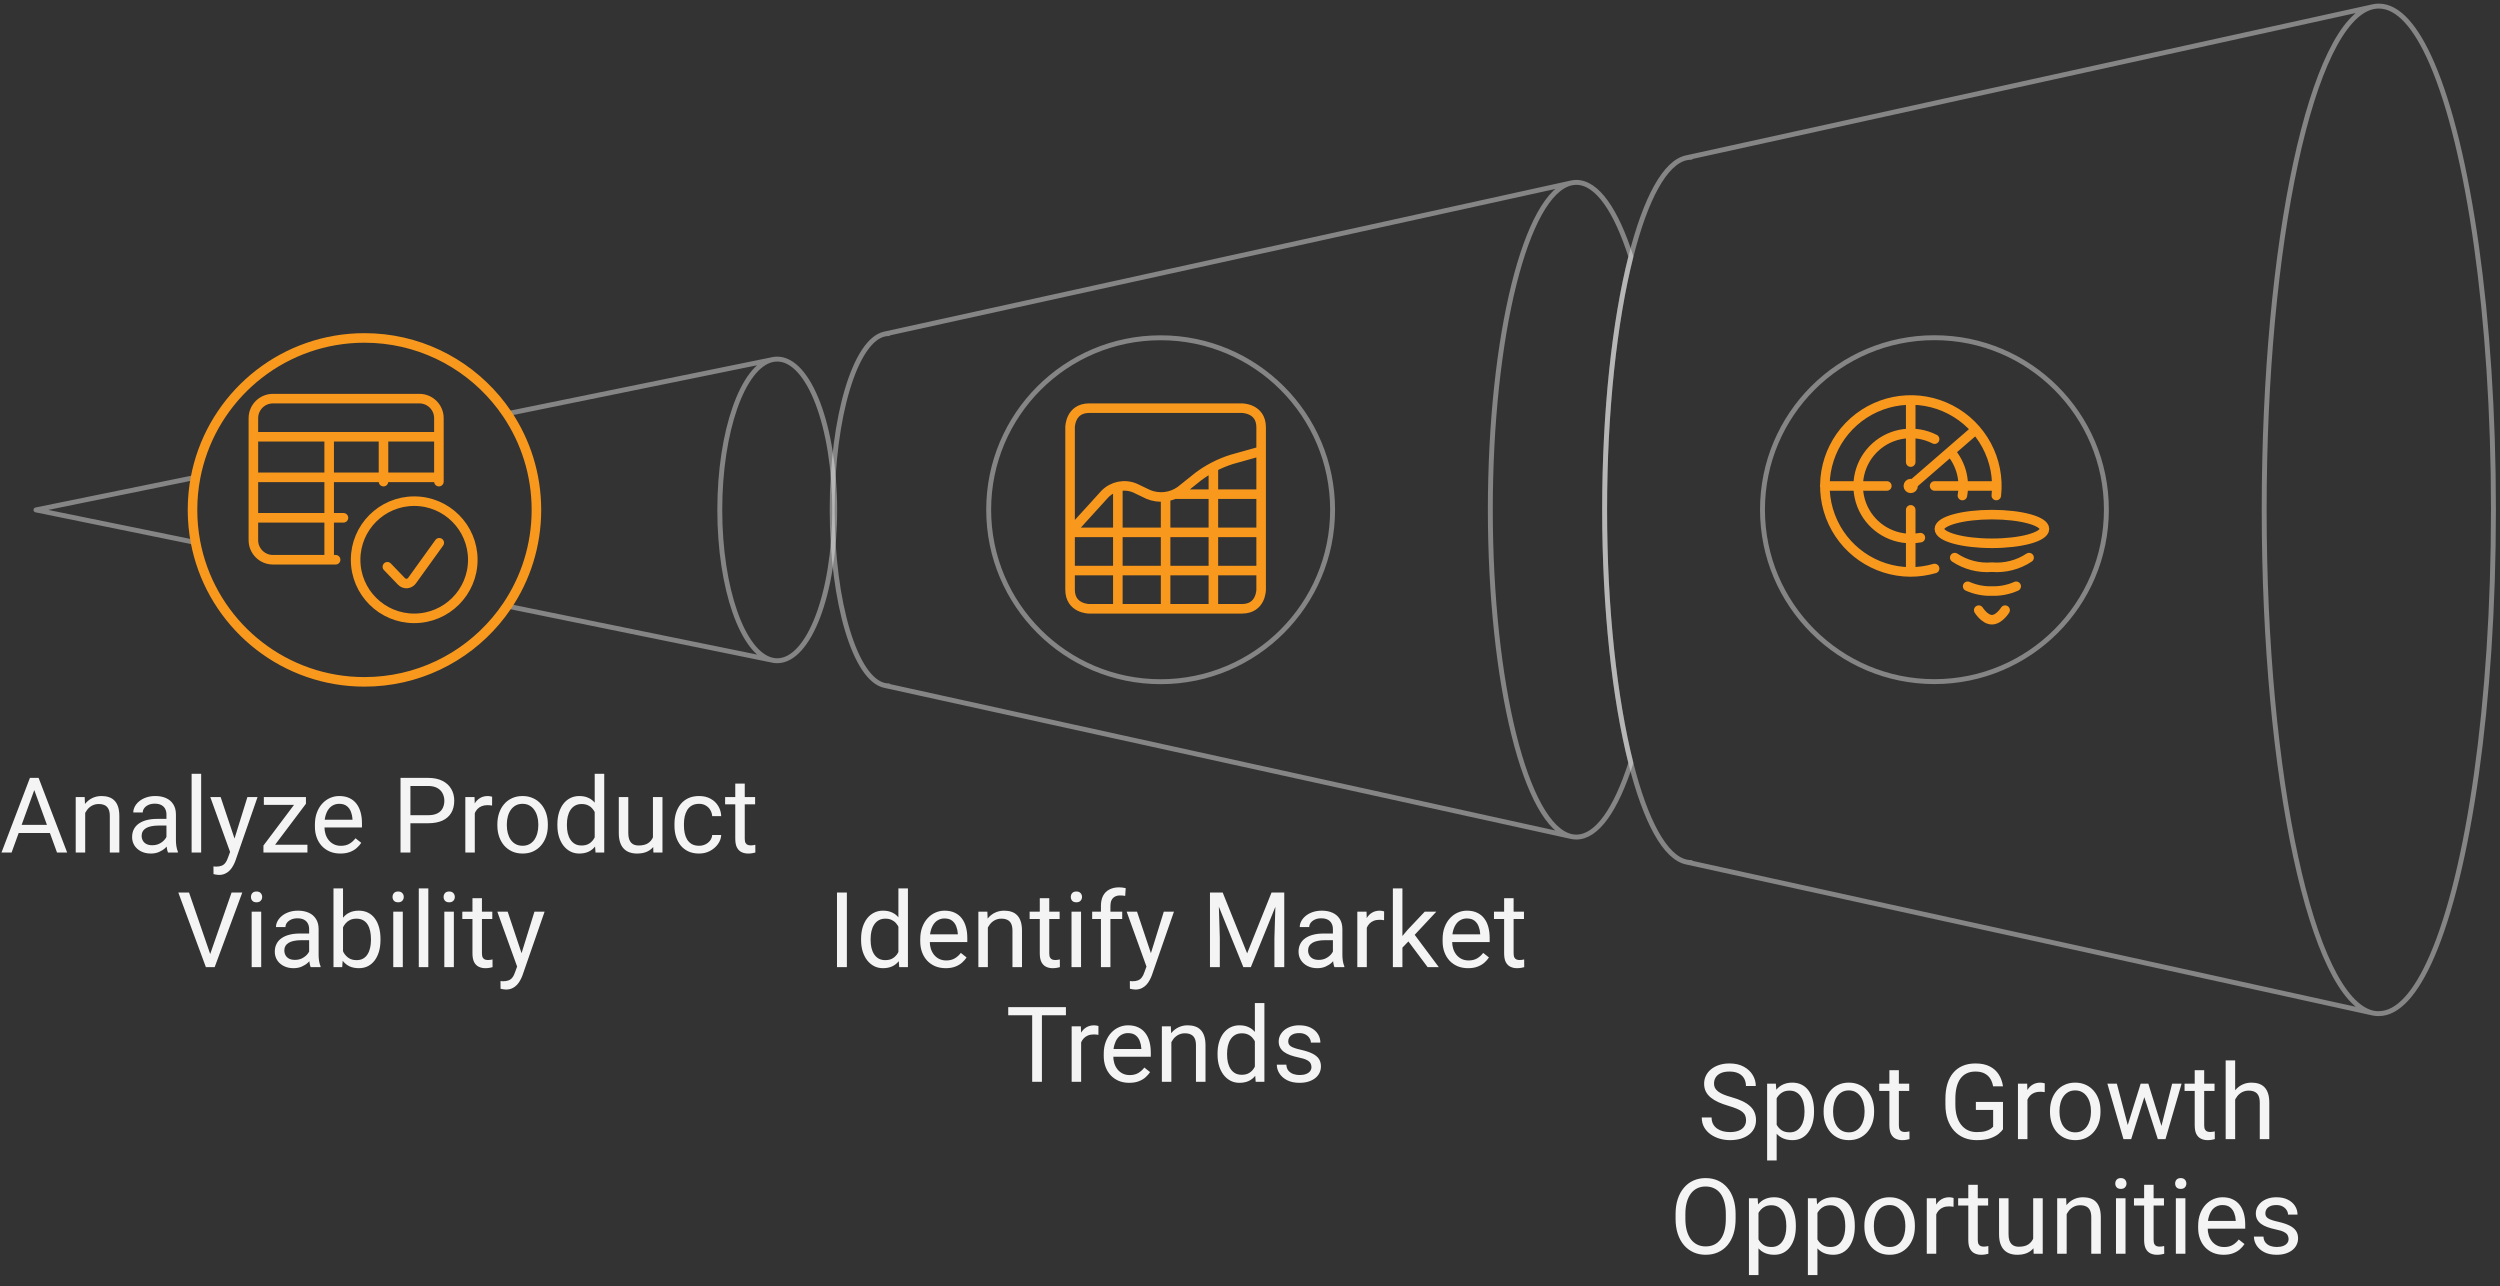
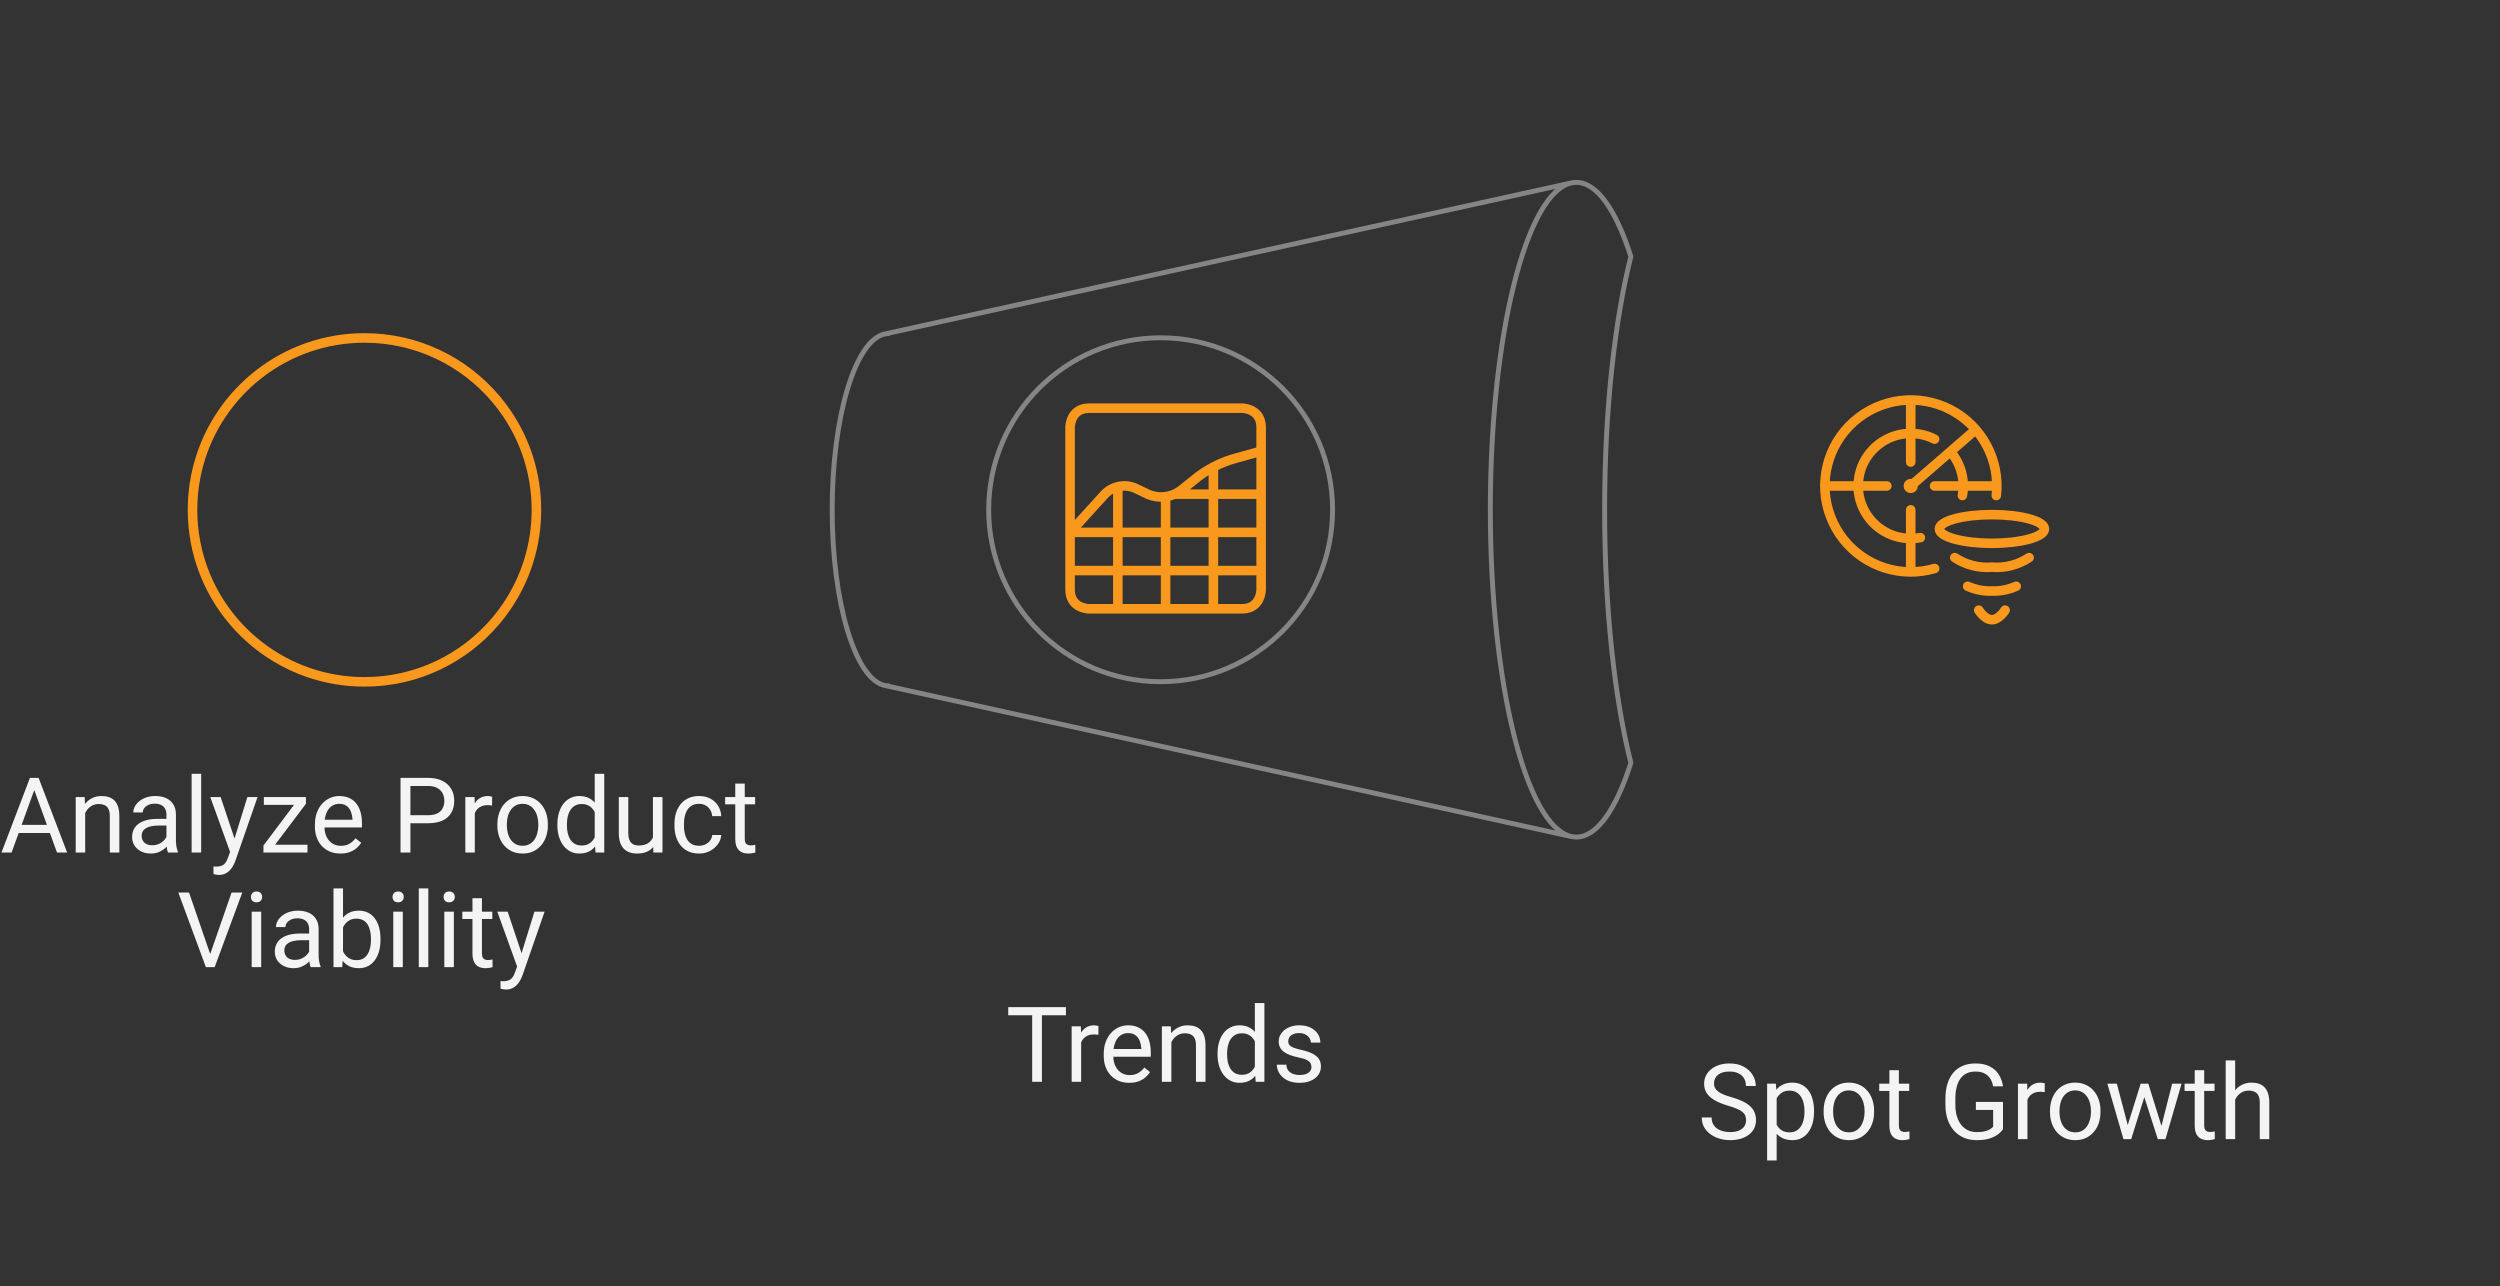
<svg xmlns="http://www.w3.org/2000/svg" width="381" height="196" viewBox="0 0 381 196" fill="none">
  <rect x="0" y="0" width="381" height="196" fill="#333333" stroke="none" />
  <path d="M5.531 119.557L1.766 129.924H0.227L4.562 118.549H5.555L5.531 119.557ZM8.688 129.924L4.914 119.557L4.891 118.549H5.883L10.234 129.924H8.688ZM8.492 125.713V126.948H2.102V125.713H8.492ZM12.984 123.276V129.924H11.539V121.471H12.906L12.984 123.276ZM12.641 125.377L12.039 125.354C12.044 124.776 12.13 124.242 12.297 123.752C12.463 123.257 12.698 122.828 13 122.463C13.302 122.099 13.662 121.817 14.078 121.619C14.5 121.416 14.966 121.315 15.477 121.315C15.893 121.315 16.268 121.372 16.602 121.487C16.935 121.596 17.219 121.773 17.453 122.018C17.693 122.263 17.875 122.58 18 122.971C18.125 123.356 18.188 123.828 18.188 124.385V129.924H16.734V124.369C16.734 123.927 16.669 123.573 16.539 123.307C16.409 123.036 16.219 122.841 15.969 122.721C15.719 122.596 15.412 122.533 15.047 122.533C14.688 122.533 14.359 122.609 14.062 122.76C13.771 122.911 13.518 123.119 13.305 123.385C13.096 123.651 12.932 123.955 12.812 124.299C12.698 124.638 12.641 124.997 12.641 125.377ZM25.367 128.479V124.127C25.367 123.794 25.299 123.505 25.164 123.26C25.034 123.01 24.836 122.817 24.57 122.682C24.305 122.546 23.977 122.479 23.586 122.479C23.221 122.479 22.901 122.541 22.625 122.666C22.354 122.791 22.141 122.955 21.984 123.158C21.833 123.362 21.758 123.58 21.758 123.815H20.312C20.312 123.513 20.391 123.213 20.547 122.916C20.703 122.619 20.927 122.351 21.219 122.112C21.516 121.867 21.87 121.674 22.281 121.533C22.698 121.388 23.162 121.315 23.672 121.315C24.287 121.315 24.828 121.419 25.297 121.627C25.771 121.836 26.141 122.151 26.406 122.573C26.677 122.989 26.812 123.513 26.812 124.143V128.08C26.812 128.362 26.836 128.661 26.883 128.979C26.935 129.296 27.01 129.57 27.109 129.799V129.924H25.602C25.529 129.757 25.471 129.536 25.43 129.26C25.388 128.979 25.367 128.718 25.367 128.479ZM25.617 124.799L25.633 125.815H24.172C23.76 125.815 23.393 125.849 23.07 125.916C22.747 125.979 22.477 126.075 22.258 126.205C22.039 126.336 21.872 126.5 21.758 126.698C21.643 126.89 21.586 127.117 21.586 127.377C21.586 127.643 21.646 127.885 21.766 128.104C21.885 128.323 22.065 128.497 22.305 128.627C22.549 128.752 22.849 128.815 23.203 128.815C23.646 128.815 24.037 128.721 24.375 128.533C24.713 128.346 24.982 128.117 25.18 127.846C25.383 127.575 25.492 127.312 25.508 127.057L26.125 127.752C26.088 127.971 25.99 128.213 25.828 128.479C25.667 128.744 25.451 129 25.18 129.244C24.914 129.484 24.596 129.684 24.227 129.846C23.862 130.002 23.451 130.08 22.992 130.08C22.419 130.08 21.917 129.968 21.484 129.744C21.057 129.52 20.724 129.221 20.484 128.846C20.25 128.466 20.133 128.041 20.133 127.573C20.133 127.119 20.221 126.721 20.398 126.377C20.576 126.028 20.831 125.739 21.164 125.51C21.497 125.276 21.898 125.099 22.367 124.979C22.836 124.859 23.359 124.799 23.938 124.799H25.617ZM30.656 117.924V129.924H29.203V117.924H30.656ZM35.352 129.049L37.703 121.471H39.25L35.859 131.229C35.781 131.437 35.677 131.661 35.547 131.901C35.422 132.145 35.26 132.377 35.062 132.596C34.865 132.815 34.625 132.992 34.344 133.127C34.068 133.268 33.737 133.338 33.352 133.338C33.237 133.338 33.091 133.323 32.914 133.291C32.737 133.26 32.612 133.234 32.539 133.213L32.531 132.041C32.573 132.046 32.638 132.052 32.727 132.057C32.82 132.067 32.885 132.073 32.922 132.073C33.25 132.073 33.529 132.028 33.758 131.94C33.987 131.856 34.18 131.713 34.336 131.51C34.497 131.312 34.635 131.039 34.75 130.69L35.352 129.049ZM33.625 121.471L35.82 128.033L36.195 129.557L35.156 130.088L32.047 121.471H33.625ZM46.852 128.737V129.924H40.703V128.737H46.852ZM46.625 122.494L41.031 129.924H40.148V128.862L45.703 121.471H46.625V122.494ZM45.984 121.471V122.666H40.211V121.471H45.984ZM51.875 130.08C51.286 130.08 50.753 129.981 50.273 129.783C49.8 129.58 49.391 129.296 49.047 128.932C48.708 128.567 48.448 128.135 48.266 127.635C48.083 127.135 47.992 126.588 47.992 125.994V125.666C47.992 124.979 48.094 124.367 48.297 123.83C48.5 123.289 48.776 122.83 49.125 122.455C49.474 122.08 49.87 121.796 50.312 121.604C50.755 121.411 51.214 121.315 51.688 121.315C52.292 121.315 52.812 121.419 53.25 121.627C53.693 121.836 54.055 122.127 54.336 122.502C54.617 122.872 54.825 123.309 54.961 123.815C55.096 124.315 55.164 124.862 55.164 125.455V126.104H48.852V124.924H53.719V124.815C53.698 124.44 53.62 124.075 53.484 123.721C53.354 123.367 53.146 123.075 52.859 122.846C52.573 122.617 52.182 122.502 51.688 122.502C51.359 122.502 51.057 122.573 50.781 122.713C50.505 122.849 50.268 123.052 50.07 123.323C49.872 123.593 49.719 123.924 49.609 124.315C49.5 124.705 49.445 125.156 49.445 125.666V125.994C49.445 126.395 49.5 126.773 49.609 127.127C49.724 127.476 49.888 127.783 50.102 128.049C50.32 128.315 50.583 128.523 50.891 128.674C51.203 128.825 51.557 128.901 51.953 128.901C52.464 128.901 52.896 128.796 53.25 128.588C53.604 128.38 53.914 128.101 54.18 127.752L55.055 128.448C54.872 128.724 54.641 128.987 54.359 129.237C54.078 129.487 53.732 129.69 53.32 129.846C52.914 130.002 52.432 130.08 51.875 130.08ZM65.234 125.463H62.195V124.237H65.234C65.823 124.237 66.299 124.143 66.664 123.955C67.029 123.768 67.294 123.507 67.461 123.174C67.633 122.841 67.719 122.461 67.719 122.033C67.719 121.643 67.633 121.276 67.461 120.932C67.294 120.588 67.029 120.312 66.664 120.104C66.299 119.89 65.823 119.783 65.234 119.783H62.547V129.924H61.039V118.549H65.234C66.094 118.549 66.82 118.698 67.414 118.994C68.008 119.291 68.458 119.703 68.766 120.229C69.073 120.75 69.227 121.346 69.227 122.018C69.227 122.747 69.073 123.369 68.766 123.885C68.458 124.401 68.008 124.794 67.414 125.065C66.82 125.33 66.094 125.463 65.234 125.463ZM72.359 122.799V129.924H70.914V121.471H72.32L72.359 122.799ZM75 121.424L74.992 122.768C74.872 122.742 74.758 122.726 74.648 122.721C74.544 122.711 74.424 122.705 74.289 122.705C73.956 122.705 73.662 122.757 73.406 122.862C73.151 122.966 72.935 123.112 72.758 123.299C72.581 123.487 72.44 123.711 72.336 123.971C72.237 124.226 72.172 124.507 72.141 124.815L71.734 125.049C71.734 124.539 71.784 124.059 71.883 123.612C71.987 123.164 72.146 122.768 72.359 122.424C72.573 122.075 72.844 121.804 73.172 121.612C73.505 121.414 73.901 121.315 74.359 121.315C74.463 121.315 74.583 121.328 74.719 121.354C74.854 121.375 74.948 121.398 75 121.424ZM75.797 125.791V125.612C75.797 125.002 75.885 124.437 76.062 123.916C76.24 123.39 76.495 122.934 76.828 122.549C77.162 122.158 77.565 121.856 78.039 121.643C78.513 121.424 79.044 121.315 79.633 121.315C80.227 121.315 80.76 121.424 81.234 121.643C81.713 121.856 82.12 122.158 82.453 122.549C82.792 122.934 83.049 123.39 83.227 123.916C83.404 124.437 83.492 125.002 83.492 125.612V125.791C83.492 126.401 83.404 126.966 83.227 127.487C83.049 128.007 82.792 128.463 82.453 128.854C82.12 129.239 81.716 129.541 81.242 129.76C80.773 129.974 80.242 130.08 79.648 130.08C79.055 130.08 78.521 129.974 78.047 129.76C77.573 129.541 77.167 129.239 76.828 128.854C76.495 128.463 76.24 128.007 76.062 127.487C75.885 126.966 75.797 126.401 75.797 125.791ZM77.242 125.612V125.791C77.242 126.213 77.292 126.612 77.391 126.987C77.49 127.356 77.638 127.684 77.836 127.971C78.039 128.257 78.292 128.484 78.594 128.651C78.896 128.812 79.247 128.893 79.648 128.893C80.044 128.893 80.391 128.812 80.688 128.651C80.99 128.484 81.24 128.257 81.438 127.971C81.635 127.684 81.784 127.356 81.883 126.987C81.987 126.612 82.039 126.213 82.039 125.791V125.612C82.039 125.195 81.987 124.802 81.883 124.432C81.784 124.057 81.633 123.726 81.43 123.44C81.232 123.148 80.982 122.919 80.68 122.752C80.383 122.586 80.034 122.502 79.633 122.502C79.237 122.502 78.888 122.586 78.586 122.752C78.289 122.919 78.039 123.148 77.836 123.44C77.638 123.726 77.49 124.057 77.391 124.432C77.292 124.802 77.242 125.195 77.242 125.612ZM90.633 128.283V117.924H92.086V129.924H90.758L90.633 128.283ZM84.945 125.791V125.627C84.945 124.981 85.023 124.395 85.18 123.869C85.341 123.338 85.568 122.882 85.859 122.502C86.156 122.122 86.508 121.83 86.914 121.627C87.326 121.419 87.784 121.315 88.289 121.315C88.82 121.315 89.284 121.408 89.68 121.596C90.081 121.778 90.419 122.046 90.695 122.401C90.977 122.75 91.198 123.171 91.359 123.666C91.521 124.161 91.633 124.721 91.695 125.346V126.065C91.638 126.684 91.526 127.242 91.359 127.737C91.198 128.231 90.977 128.653 90.695 129.002C90.419 129.351 90.081 129.619 89.68 129.807C89.279 129.989 88.81 130.08 88.273 130.08C87.779 130.08 87.326 129.974 86.914 129.76C86.508 129.546 86.156 129.247 85.859 128.862C85.568 128.476 85.341 128.023 85.18 127.502C85.023 126.976 84.945 126.406 84.945 125.791ZM86.398 125.627V125.791C86.398 126.213 86.44 126.609 86.523 126.979C86.612 127.349 86.747 127.674 86.93 127.955C87.112 128.237 87.344 128.458 87.625 128.619C87.906 128.776 88.242 128.854 88.633 128.854C89.112 128.854 89.505 128.752 89.812 128.549C90.125 128.346 90.375 128.078 90.562 127.744C90.75 127.411 90.896 127.049 91 126.658V124.776C90.938 124.489 90.846 124.213 90.727 123.948C90.612 123.677 90.461 123.437 90.273 123.229C90.091 123.015 89.865 122.846 89.594 122.721C89.328 122.596 89.013 122.533 88.648 122.533C88.253 122.533 87.912 122.617 87.625 122.783C87.344 122.945 87.112 123.169 86.93 123.455C86.747 123.737 86.612 124.065 86.523 124.44C86.44 124.809 86.398 125.205 86.398 125.627ZM99.508 127.971V121.471H100.961V129.924H99.578L99.508 127.971ZM99.781 126.19L100.383 126.174C100.383 126.737 100.323 127.257 100.203 127.737C100.089 128.211 99.901 128.622 99.641 128.971C99.38 129.32 99.039 129.593 98.617 129.791C98.195 129.984 97.682 130.08 97.078 130.08C96.667 130.08 96.289 130.02 95.945 129.901C95.607 129.781 95.315 129.596 95.07 129.346C94.826 129.096 94.635 128.77 94.5 128.369C94.37 127.968 94.305 127.487 94.305 126.924V121.471H95.75V126.94C95.75 127.32 95.792 127.635 95.875 127.885C95.963 128.13 96.081 128.325 96.227 128.471C96.378 128.612 96.544 128.711 96.727 128.768C96.914 128.825 97.107 128.854 97.305 128.854C97.919 128.854 98.406 128.737 98.766 128.502C99.125 128.263 99.383 127.942 99.539 127.541C99.701 127.135 99.781 126.684 99.781 126.19ZM106.547 128.893C106.891 128.893 107.208 128.823 107.5 128.682C107.792 128.541 108.031 128.349 108.219 128.104C108.406 127.854 108.513 127.57 108.539 127.252H109.914C109.888 127.752 109.719 128.218 109.406 128.651C109.099 129.078 108.695 129.424 108.195 129.69C107.695 129.95 107.146 130.08 106.547 130.08C105.911 130.08 105.357 129.968 104.883 129.744C104.414 129.52 104.023 129.213 103.711 128.823C103.404 128.432 103.172 127.984 103.016 127.479C102.865 126.968 102.789 126.429 102.789 125.862V125.533C102.789 124.966 102.865 124.429 103.016 123.924C103.172 123.414 103.404 122.963 103.711 122.573C104.023 122.182 104.414 121.875 104.883 121.651C105.357 121.427 105.911 121.315 106.547 121.315C107.208 121.315 107.786 121.45 108.281 121.721C108.776 121.987 109.164 122.351 109.445 122.815C109.732 123.273 109.888 123.794 109.914 124.377H108.539C108.513 124.028 108.414 123.713 108.242 123.432C108.076 123.151 107.846 122.927 107.555 122.76C107.268 122.588 106.932 122.502 106.547 122.502C106.104 122.502 105.732 122.591 105.43 122.768C105.133 122.94 104.896 123.174 104.719 123.471C104.547 123.763 104.422 124.088 104.344 124.448C104.271 124.802 104.234 125.164 104.234 125.533V125.862C104.234 126.231 104.271 126.596 104.344 126.955C104.417 127.315 104.539 127.64 104.711 127.932C104.888 128.224 105.125 128.458 105.422 128.635C105.724 128.807 106.099 128.893 106.547 128.893ZM115.078 121.471V122.58H110.508V121.471H115.078ZM112.055 119.416H113.5V127.83C113.5 128.117 113.544 128.333 113.633 128.479C113.721 128.625 113.836 128.721 113.977 128.768C114.117 128.815 114.268 128.838 114.43 128.838C114.549 128.838 114.674 128.828 114.805 128.807C114.94 128.781 115.042 128.76 115.109 128.744L115.117 129.924C115.003 129.961 114.852 129.994 114.664 130.026C114.482 130.062 114.26 130.08 114 130.08C113.646 130.08 113.32 130.01 113.023 129.869C112.727 129.729 112.49 129.494 112.312 129.166C112.141 128.833 112.055 128.385 112.055 127.823V119.416Z" fill="#F4F4F4" />
  <path d="M31.94 145.668L35.292 136.02H36.925L32.714 147.395H31.55L31.94 145.668ZM28.808 136.02L32.128 145.668L32.542 147.395H31.378L27.175 136.02H28.808ZM39.808 138.942V147.395H38.355V138.942H39.808ZM38.245 136.7C38.245 136.465 38.315 136.267 38.456 136.106C38.602 135.944 38.815 135.864 39.097 135.864C39.373 135.864 39.584 135.944 39.73 136.106C39.88 136.267 39.956 136.465 39.956 136.7C39.956 136.924 39.88 137.116 39.73 137.278C39.584 137.434 39.373 137.512 39.097 137.512C38.815 137.512 38.602 137.434 38.456 137.278C38.315 137.116 38.245 136.924 38.245 136.7ZM47.112 145.95V141.598C47.112 141.265 47.045 140.976 46.909 140.731C46.779 140.481 46.581 140.288 46.315 140.153C46.05 140.017 45.722 139.95 45.331 139.95C44.967 139.95 44.646 140.012 44.37 140.137C44.099 140.262 43.886 140.426 43.73 140.629C43.578 140.833 43.503 141.051 43.503 141.286H42.058C42.058 140.984 42.136 140.684 42.292 140.387C42.448 140.09 42.672 139.822 42.964 139.583C43.261 139.338 43.615 139.145 44.026 139.004C44.443 138.859 44.907 138.786 45.417 138.786C46.032 138.786 46.573 138.89 47.042 139.098C47.516 139.306 47.886 139.622 48.151 140.043C48.422 140.46 48.558 140.984 48.558 141.614V145.551C48.558 145.833 48.581 146.132 48.628 146.45C48.68 146.767 48.755 147.041 48.855 147.27V147.395H47.347C47.274 147.228 47.217 147.007 47.175 146.731C47.133 146.45 47.112 146.189 47.112 145.95ZM47.362 142.27L47.378 143.286H45.917C45.505 143.286 45.138 143.319 44.815 143.387C44.492 143.45 44.222 143.546 44.003 143.676C43.784 143.806 43.617 143.971 43.503 144.168C43.388 144.361 43.331 144.588 43.331 144.848C43.331 145.114 43.391 145.356 43.511 145.575C43.63 145.793 43.81 145.968 44.05 146.098C44.295 146.223 44.594 146.286 44.948 146.286C45.391 146.286 45.782 146.192 46.12 146.004C46.459 145.817 46.727 145.588 46.925 145.317C47.128 145.046 47.237 144.783 47.253 144.528L47.87 145.223C47.834 145.442 47.735 145.684 47.573 145.95C47.412 146.215 47.196 146.471 46.925 146.715C46.659 146.955 46.342 147.155 45.972 147.317C45.607 147.473 45.196 147.551 44.737 147.551C44.164 147.551 43.662 147.439 43.23 147.215C42.802 146.991 42.469 146.692 42.23 146.317C41.995 145.937 41.878 145.512 41.878 145.043C41.878 144.59 41.967 144.192 42.144 143.848C42.321 143.499 42.576 143.21 42.909 142.981C43.242 142.747 43.644 142.569 44.112 142.45C44.581 142.33 45.105 142.27 45.683 142.27H47.362ZM50.823 135.395H52.276V145.754L52.151 147.395H50.823V135.395ZM57.987 143.098V143.262C57.987 143.877 57.914 144.447 57.769 144.973C57.623 145.494 57.409 145.947 57.128 146.333C56.847 146.718 56.503 147.017 56.097 147.231C55.69 147.444 55.224 147.551 54.698 147.551C54.162 147.551 53.69 147.46 53.284 147.278C52.883 147.09 52.545 146.822 52.269 146.473C51.992 146.124 51.771 145.702 51.605 145.208C51.443 144.713 51.331 144.155 51.269 143.536V142.817C51.331 142.192 51.443 141.632 51.605 141.137C51.771 140.642 51.992 140.221 52.269 139.872C52.545 139.517 52.883 139.249 53.284 139.067C53.685 138.879 54.151 138.786 54.683 138.786C55.214 138.786 55.685 138.89 56.097 139.098C56.508 139.301 56.852 139.593 57.128 139.973C57.409 140.353 57.623 140.809 57.769 141.34C57.914 141.866 57.987 142.452 57.987 143.098ZM56.534 143.262V143.098C56.534 142.676 56.495 142.28 56.417 141.911C56.339 141.536 56.214 141.208 56.042 140.926C55.87 140.64 55.644 140.416 55.362 140.254C55.081 140.088 54.735 140.004 54.323 140.004C53.959 140.004 53.641 140.067 53.37 140.192C53.105 140.317 52.878 140.486 52.69 140.7C52.503 140.908 52.349 141.148 52.23 141.418C52.115 141.684 52.029 141.96 51.972 142.247V144.129C52.055 144.494 52.19 144.846 52.378 145.184C52.571 145.517 52.826 145.791 53.144 146.004C53.467 146.218 53.865 146.325 54.339 146.325C54.73 146.325 55.063 146.247 55.339 146.09C55.62 145.929 55.847 145.708 56.019 145.426C56.196 145.145 56.326 144.819 56.409 144.45C56.492 144.08 56.534 143.684 56.534 143.262ZM61.386 138.942V147.395H59.933V138.942H61.386ZM59.823 136.7C59.823 136.465 59.894 136.267 60.034 136.106C60.18 135.944 60.394 135.864 60.675 135.864C60.951 135.864 61.162 135.944 61.308 136.106C61.459 136.267 61.534 136.465 61.534 136.7C61.534 136.924 61.459 137.116 61.308 137.278C61.162 137.434 60.951 137.512 60.675 137.512C60.394 137.512 60.18 137.434 60.034 137.278C59.894 137.116 59.823 136.924 59.823 136.7ZM65.276 135.395V147.395H63.823V135.395H65.276ZM69.167 138.942V147.395H67.714V138.942H69.167ZM67.605 136.7C67.605 136.465 67.675 136.267 67.815 136.106C67.961 135.944 68.175 135.864 68.456 135.864C68.732 135.864 68.943 135.944 69.089 136.106C69.24 136.267 69.315 136.465 69.315 136.7C69.315 136.924 69.24 137.116 69.089 137.278C68.943 137.434 68.732 137.512 68.456 137.512C68.175 137.512 67.961 137.434 67.815 137.278C67.675 137.116 67.605 136.924 67.605 136.7ZM75.026 138.942V140.051H70.456V138.942H75.026ZM72.003 136.887H73.448V145.301C73.448 145.588 73.493 145.804 73.581 145.95C73.67 146.096 73.784 146.192 73.925 146.239C74.065 146.286 74.216 146.309 74.378 146.309C74.498 146.309 74.623 146.299 74.753 146.278C74.888 146.252 74.99 146.231 75.058 146.215L75.065 147.395C74.951 147.431 74.8 147.465 74.612 147.497C74.43 147.533 74.209 147.551 73.948 147.551C73.594 147.551 73.269 147.481 72.972 147.34C72.675 147.2 72.438 146.965 72.261 146.637C72.089 146.304 72.003 145.856 72.003 145.293V136.887ZM79.097 146.52L81.448 138.942H82.995L79.605 148.7C79.526 148.908 79.422 149.132 79.292 149.372C79.167 149.616 79.005 149.848 78.808 150.067C78.61 150.286 78.37 150.463 78.089 150.598C77.813 150.739 77.482 150.809 77.097 150.809C76.982 150.809 76.836 150.793 76.659 150.762C76.482 150.731 76.357 150.705 76.284 150.684L76.276 149.512C76.318 149.517 76.383 149.523 76.472 149.528C76.565 149.538 76.63 149.543 76.667 149.543C76.995 149.543 77.274 149.499 77.503 149.411C77.732 149.327 77.925 149.184 78.081 148.981C78.243 148.783 78.38 148.51 78.495 148.161L79.097 146.52ZM77.37 138.942L79.565 145.504L79.94 147.028L78.901 147.559L75.792 138.942H77.37Z" fill="#F4F4F4" />
-   <path d="M129.064 136.02V147.395H127.557V136.02H129.064ZM136.916 145.754V135.395H138.369V147.395H137.041L136.916 145.754ZM131.229 143.262V143.098C131.229 142.452 131.307 141.866 131.463 141.34C131.624 140.809 131.851 140.353 132.143 139.973C132.439 139.593 132.791 139.301 133.197 139.098C133.609 138.89 134.067 138.786 134.572 138.786C135.104 138.786 135.567 138.879 135.963 139.067C136.364 139.249 136.702 139.517 136.979 139.872C137.26 140.221 137.481 140.642 137.643 141.137C137.804 141.632 137.916 142.192 137.979 142.817V143.536C137.921 144.155 137.809 144.713 137.643 145.208C137.481 145.702 137.26 146.124 136.979 146.473C136.702 146.822 136.364 147.09 135.963 147.278C135.562 147.46 135.093 147.551 134.557 147.551C134.062 147.551 133.609 147.444 133.197 147.231C132.791 147.017 132.439 146.718 132.143 146.333C131.851 145.947 131.624 145.494 131.463 144.973C131.307 144.447 131.229 143.877 131.229 143.262ZM132.682 143.098V143.262C132.682 143.684 132.723 144.08 132.807 144.45C132.895 144.819 133.031 145.145 133.213 145.426C133.395 145.708 133.627 145.929 133.908 146.09C134.189 146.247 134.525 146.325 134.916 146.325C135.395 146.325 135.788 146.223 136.096 146.02C136.408 145.817 136.658 145.549 136.846 145.215C137.033 144.882 137.179 144.52 137.283 144.129V142.247C137.221 141.96 137.13 141.684 137.01 141.418C136.895 141.148 136.744 140.908 136.557 140.7C136.374 140.486 136.148 140.317 135.877 140.192C135.611 140.067 135.296 140.004 134.932 140.004C134.536 140.004 134.195 140.088 133.908 140.254C133.627 140.416 133.395 140.64 133.213 140.926C133.031 141.208 132.895 141.536 132.807 141.911C132.723 142.28 132.682 142.676 132.682 143.098ZM144.127 147.551C143.538 147.551 143.005 147.452 142.525 147.254C142.051 147.051 141.643 146.767 141.299 146.403C140.96 146.038 140.7 145.606 140.518 145.106C140.335 144.606 140.244 144.059 140.244 143.465V143.137C140.244 142.45 140.346 141.838 140.549 141.301C140.752 140.76 141.028 140.301 141.377 139.926C141.726 139.551 142.122 139.267 142.564 139.075C143.007 138.882 143.465 138.786 143.939 138.786C144.544 138.786 145.064 138.89 145.502 139.098C145.945 139.306 146.307 139.598 146.588 139.973C146.869 140.343 147.077 140.78 147.213 141.286C147.348 141.786 147.416 142.333 147.416 142.926V143.575H141.104V142.395H145.971V142.286C145.95 141.911 145.872 141.546 145.736 141.192C145.606 140.838 145.398 140.546 145.111 140.317C144.825 140.088 144.434 139.973 143.939 139.973C143.611 139.973 143.309 140.043 143.033 140.184C142.757 140.319 142.52 140.523 142.322 140.793C142.124 141.064 141.971 141.395 141.861 141.786C141.752 142.176 141.697 142.627 141.697 143.137V143.465C141.697 143.866 141.752 144.244 141.861 144.598C141.976 144.947 142.14 145.254 142.354 145.52C142.572 145.786 142.835 145.994 143.143 146.145C143.455 146.296 143.809 146.372 144.205 146.372C144.715 146.372 145.148 146.267 145.502 146.059C145.856 145.851 146.166 145.572 146.432 145.223L147.307 145.918C147.124 146.194 146.893 146.458 146.611 146.708C146.33 146.958 145.984 147.161 145.572 147.317C145.166 147.473 144.684 147.551 144.127 147.551ZM150.549 140.747V147.395H149.104V138.942H150.471L150.549 140.747ZM150.205 142.848L149.604 142.825C149.609 142.247 149.695 141.713 149.861 141.223C150.028 140.728 150.262 140.299 150.564 139.934C150.867 139.569 151.226 139.288 151.643 139.09C152.064 138.887 152.531 138.786 153.041 138.786C153.458 138.786 153.833 138.843 154.166 138.958C154.499 139.067 154.783 139.244 155.018 139.489C155.257 139.734 155.439 140.051 155.564 140.442C155.689 140.827 155.752 141.299 155.752 141.856V147.395H154.299V141.84C154.299 141.398 154.234 141.043 154.104 140.778C153.973 140.507 153.783 140.312 153.533 140.192C153.283 140.067 152.976 140.004 152.611 140.004C152.252 140.004 151.924 140.08 151.627 140.231C151.335 140.382 151.083 140.59 150.869 140.856C150.661 141.122 150.497 141.426 150.377 141.77C150.262 142.109 150.205 142.468 150.205 142.848ZM161.486 138.942V140.051H156.916V138.942H161.486ZM158.463 136.887H159.908V145.301C159.908 145.588 159.952 145.804 160.041 145.95C160.13 146.096 160.244 146.192 160.385 146.239C160.525 146.286 160.676 146.309 160.838 146.309C160.958 146.309 161.083 146.299 161.213 146.278C161.348 146.252 161.45 146.231 161.518 146.215L161.525 147.395C161.411 147.431 161.26 147.465 161.072 147.497C160.89 147.533 160.669 147.551 160.408 147.551C160.054 147.551 159.729 147.481 159.432 147.34C159.135 147.2 158.898 146.965 158.721 146.637C158.549 146.304 158.463 145.856 158.463 145.293V136.887ZM164.752 138.942V147.395H163.299V138.942H164.752ZM163.189 136.7C163.189 136.465 163.26 136.267 163.4 136.106C163.546 135.944 163.76 135.864 164.041 135.864C164.317 135.864 164.528 135.944 164.674 136.106C164.825 136.267 164.9 136.465 164.9 136.7C164.9 136.924 164.825 137.116 164.674 137.278C164.528 137.434 164.317 137.512 164.041 137.512C163.76 137.512 163.546 137.434 163.4 137.278C163.26 137.116 163.189 136.924 163.189 136.7ZM169.229 147.395H167.783V138.051C167.783 137.442 167.893 136.929 168.111 136.512C168.335 136.09 168.656 135.773 169.072 135.559C169.489 135.34 169.984 135.231 170.557 135.231C170.723 135.231 170.89 135.241 171.057 135.262C171.229 135.283 171.395 135.314 171.557 135.356L171.479 136.536C171.369 136.51 171.244 136.491 171.104 136.481C170.968 136.471 170.833 136.465 170.697 136.465C170.39 136.465 170.124 136.528 169.9 136.653C169.682 136.773 169.515 136.95 169.4 137.184C169.286 137.418 169.229 137.708 169.229 138.051V147.395ZM171.025 138.942V140.051H166.447V138.942H171.025ZM175.01 146.52L177.361 138.942H178.908L175.518 148.7C175.439 148.908 175.335 149.132 175.205 149.372C175.08 149.616 174.919 149.848 174.721 150.067C174.523 150.286 174.283 150.463 174.002 150.598C173.726 150.739 173.395 150.809 173.01 150.809C172.895 150.809 172.749 150.793 172.572 150.762C172.395 150.731 172.27 150.705 172.197 150.684L172.189 149.512C172.231 149.517 172.296 149.523 172.385 149.528C172.479 149.538 172.544 149.543 172.58 149.543C172.908 149.543 173.187 149.499 173.416 149.411C173.645 149.327 173.838 149.184 173.994 148.981C174.156 148.783 174.294 148.51 174.408 148.161L175.01 146.52ZM173.283 138.942L175.479 145.504L175.854 147.028L174.814 147.559L171.705 138.942H173.283ZM184.877 136.02H186.338L190.064 145.293L193.783 136.02H195.252L190.627 147.395H189.486L184.877 136.02ZM184.4 136.02H185.689L185.9 142.958V147.395H184.4V136.02ZM194.432 136.02H195.721V147.395H194.221V142.958L194.432 136.02ZM203.135 145.95V141.598C203.135 141.265 203.067 140.976 202.932 140.731C202.801 140.481 202.604 140.288 202.338 140.153C202.072 140.017 201.744 139.95 201.354 139.95C200.989 139.95 200.669 140.012 200.393 140.137C200.122 140.262 199.908 140.426 199.752 140.629C199.601 140.833 199.525 141.051 199.525 141.286H198.08C198.08 140.984 198.158 140.684 198.314 140.387C198.471 140.09 198.695 139.822 198.986 139.583C199.283 139.338 199.637 139.145 200.049 139.004C200.465 138.859 200.929 138.786 201.439 138.786C202.054 138.786 202.596 138.89 203.064 139.098C203.538 139.306 203.908 139.622 204.174 140.043C204.445 140.46 204.58 140.984 204.58 141.614V145.551C204.58 145.833 204.604 146.132 204.65 146.45C204.702 146.767 204.778 147.041 204.877 147.27V147.395H203.369C203.296 147.228 203.239 147.007 203.197 146.731C203.156 146.45 203.135 146.189 203.135 145.95ZM203.385 142.27L203.4 143.286H201.939C201.528 143.286 201.161 143.319 200.838 143.387C200.515 143.45 200.244 143.546 200.025 143.676C199.807 143.806 199.64 143.971 199.525 144.168C199.411 144.361 199.354 144.588 199.354 144.848C199.354 145.114 199.413 145.356 199.533 145.575C199.653 145.793 199.833 145.968 200.072 146.098C200.317 146.223 200.617 146.286 200.971 146.286C201.413 146.286 201.804 146.192 202.143 146.004C202.481 145.817 202.749 145.588 202.947 145.317C203.15 145.046 203.26 144.783 203.275 144.528L203.893 145.223C203.856 145.442 203.757 145.684 203.596 145.95C203.434 146.215 203.218 146.471 202.947 146.715C202.682 146.955 202.364 147.155 201.994 147.317C201.63 147.473 201.218 147.551 200.76 147.551C200.187 147.551 199.684 147.439 199.252 147.215C198.825 146.991 198.492 146.692 198.252 146.317C198.018 145.937 197.9 145.512 197.9 145.043C197.9 144.59 197.989 144.192 198.166 143.848C198.343 143.499 198.598 143.21 198.932 142.981C199.265 142.747 199.666 142.569 200.135 142.45C200.604 142.33 201.127 142.27 201.705 142.27H203.385ZM208.299 140.27V147.395H206.854V138.942H208.26L208.299 140.27ZM210.939 138.895L210.932 140.239C210.812 140.213 210.697 140.197 210.588 140.192C210.484 140.181 210.364 140.176 210.229 140.176C209.895 140.176 209.601 140.228 209.346 140.333C209.09 140.437 208.874 140.583 208.697 140.77C208.52 140.958 208.38 141.181 208.275 141.442C208.176 141.697 208.111 141.978 208.08 142.286L207.674 142.52C207.674 142.01 207.723 141.53 207.822 141.083C207.926 140.635 208.085 140.239 208.299 139.895C208.512 139.546 208.783 139.275 209.111 139.083C209.445 138.885 209.84 138.786 210.299 138.786C210.403 138.786 210.523 138.799 210.658 138.825C210.794 138.846 210.887 138.869 210.939 138.895ZM213.729 135.395V147.395H212.275V135.395H213.729ZM218.893 138.942L215.205 142.887L213.143 145.028L213.025 143.489L214.502 141.723L217.127 138.942H218.893ZM217.572 147.395L214.557 143.364L215.307 142.075L219.275 147.395H217.572ZM223.736 147.551C223.148 147.551 222.614 147.452 222.135 147.254C221.661 147.051 221.252 146.767 220.908 146.403C220.57 146.038 220.309 145.606 220.127 145.106C219.945 144.606 219.854 144.059 219.854 143.465V143.137C219.854 142.45 219.955 141.838 220.158 141.301C220.361 140.76 220.637 140.301 220.986 139.926C221.335 139.551 221.731 139.267 222.174 139.075C222.617 138.882 223.075 138.786 223.549 138.786C224.153 138.786 224.674 138.89 225.111 139.098C225.554 139.306 225.916 139.598 226.197 139.973C226.479 140.343 226.687 140.78 226.822 141.286C226.958 141.786 227.025 142.333 227.025 142.926V143.575H220.713V142.395H225.58V142.286C225.559 141.911 225.481 141.546 225.346 141.192C225.215 140.838 225.007 140.546 224.721 140.317C224.434 140.088 224.044 139.973 223.549 139.973C223.221 139.973 222.919 140.043 222.643 140.184C222.367 140.319 222.13 140.523 221.932 140.793C221.734 141.064 221.58 141.395 221.471 141.786C221.361 142.176 221.307 142.627 221.307 143.137V143.465C221.307 143.866 221.361 144.244 221.471 144.598C221.585 144.947 221.749 145.254 221.963 145.52C222.182 145.786 222.445 145.994 222.752 146.145C223.064 146.296 223.419 146.372 223.814 146.372C224.325 146.372 224.757 146.267 225.111 146.059C225.465 145.851 225.775 145.572 226.041 145.223L226.916 145.918C226.734 146.194 226.502 146.458 226.221 146.708C225.939 146.958 225.593 147.161 225.182 147.317C224.775 147.473 224.294 147.551 223.736 147.551ZM232.252 138.942V140.051H227.682V138.942H232.252ZM229.229 136.887H230.674V145.301C230.674 145.588 230.718 145.804 230.807 145.95C230.895 146.096 231.01 146.192 231.15 146.239C231.291 146.286 231.442 146.309 231.604 146.309C231.723 146.309 231.848 146.299 231.979 146.278C232.114 146.252 232.215 146.231 232.283 146.215L232.291 147.395C232.176 147.431 232.025 147.465 231.838 147.497C231.656 147.533 231.434 147.551 231.174 147.551C230.82 147.551 230.494 147.481 230.197 147.34C229.9 147.2 229.663 146.965 229.486 146.637C229.314 146.304 229.229 145.856 229.229 145.293V136.887Z" fill="#F4F4F4" />
  <path d="M158.788 153.491V164.866H157.304V153.491H158.788ZM162.444 153.491V154.725H153.655V153.491H162.444ZM164.765 157.741V164.866H163.319V156.413H164.726L164.765 157.741ZM167.405 156.366L167.397 157.71C167.278 157.684 167.163 157.668 167.054 157.663C166.95 157.652 166.83 157.647 166.694 157.647C166.361 157.647 166.067 157.699 165.812 157.803C165.556 157.908 165.34 158.053 165.163 158.241C164.986 158.428 164.845 158.652 164.741 158.913C164.642 159.168 164.577 159.449 164.546 159.757L164.14 159.991C164.14 159.481 164.189 159.001 164.288 158.553C164.392 158.106 164.551 157.71 164.765 157.366C164.978 157.017 165.249 156.746 165.577 156.553C165.91 156.356 166.306 156.257 166.765 156.257C166.869 156.257 166.989 156.27 167.124 156.296C167.259 156.316 167.353 156.34 167.405 156.366ZM172.093 165.022C171.504 165.022 170.97 164.923 170.491 164.725C170.017 164.522 169.608 164.238 169.265 163.874C168.926 163.509 168.666 163.077 168.483 162.577C168.301 162.077 168.21 161.53 168.21 160.936V160.608C168.21 159.921 168.312 159.309 168.515 158.772C168.718 158.231 168.994 157.772 169.343 157.397C169.692 157.022 170.088 156.738 170.53 156.546C170.973 156.353 171.431 156.257 171.905 156.257C172.509 156.257 173.03 156.361 173.468 156.569C173.91 156.777 174.272 157.069 174.554 157.444C174.835 157.814 175.043 158.251 175.179 158.757C175.314 159.257 175.382 159.803 175.382 160.397V161.046H169.069V159.866H173.937V159.757C173.916 159.382 173.838 159.017 173.702 158.663C173.572 158.309 173.364 158.017 173.077 157.788C172.791 157.559 172.4 157.444 171.905 157.444C171.577 157.444 171.275 157.514 170.999 157.655C170.723 157.79 170.486 157.994 170.288 158.264C170.09 158.535 169.937 158.866 169.827 159.257C169.718 159.647 169.663 160.098 169.663 160.608V160.936C169.663 161.337 169.718 161.715 169.827 162.069C169.942 162.418 170.106 162.725 170.319 162.991C170.538 163.257 170.801 163.465 171.108 163.616C171.421 163.767 171.775 163.843 172.171 163.843C172.681 163.843 173.114 163.738 173.468 163.53C173.822 163.322 174.132 163.043 174.397 162.694L175.272 163.389C175.09 163.665 174.858 163.928 174.577 164.178C174.296 164.428 173.95 164.632 173.538 164.788C173.132 164.944 172.65 165.022 172.093 165.022ZM178.515 158.218V164.866H177.069V156.413H178.437L178.515 158.218ZM178.171 160.319L177.569 160.296C177.575 159.718 177.66 159.184 177.827 158.694C177.994 158.199 178.228 157.77 178.53 157.405C178.832 157.04 179.192 156.759 179.608 156.561C180.03 156.358 180.496 156.257 181.007 156.257C181.424 156.257 181.799 156.314 182.132 156.428C182.465 156.538 182.749 156.715 182.983 156.96C183.223 157.205 183.405 157.522 183.53 157.913C183.655 158.298 183.718 158.77 183.718 159.327V164.866H182.265V159.311C182.265 158.869 182.2 158.514 182.069 158.249C181.939 157.978 181.749 157.783 181.499 157.663C181.249 157.538 180.942 157.475 180.577 157.475C180.218 157.475 179.89 157.551 179.593 157.702C179.301 157.853 179.049 158.061 178.835 158.327C178.627 158.593 178.463 158.897 178.343 159.241C178.228 159.58 178.171 159.939 178.171 160.319ZM191.241 163.225V152.866H192.694V164.866H191.366L191.241 163.225ZM185.554 160.733V160.569C185.554 159.923 185.632 159.337 185.788 158.811C185.95 158.28 186.176 157.824 186.468 157.444C186.765 157.064 187.116 156.772 187.522 156.569C187.934 156.361 188.392 156.257 188.897 156.257C189.429 156.257 189.892 156.35 190.288 156.538C190.689 156.72 191.028 156.988 191.304 157.343C191.585 157.691 191.806 158.113 191.968 158.608C192.129 159.103 192.241 159.663 192.304 160.288V161.007C192.246 161.626 192.134 162.184 191.968 162.678C191.806 163.173 191.585 163.595 191.304 163.944C191.028 164.293 190.689 164.561 190.288 164.749C189.887 164.931 189.418 165.022 188.882 165.022C188.387 165.022 187.934 164.915 187.522 164.702C187.116 164.488 186.765 164.189 186.468 163.803C186.176 163.418 185.95 162.965 185.788 162.444C185.632 161.918 185.554 161.348 185.554 160.733ZM187.007 160.569V160.733C187.007 161.155 187.049 161.551 187.132 161.921C187.22 162.29 187.356 162.616 187.538 162.897C187.72 163.178 187.952 163.4 188.233 163.561C188.515 163.718 188.851 163.796 189.241 163.796C189.72 163.796 190.114 163.694 190.421 163.491C190.733 163.288 190.983 163.02 191.171 162.686C191.358 162.353 191.504 161.991 191.608 161.6V159.718C191.546 159.431 191.455 159.155 191.335 158.889C191.22 158.619 191.069 158.379 190.882 158.171C190.7 157.957 190.473 157.788 190.202 157.663C189.937 157.538 189.621 157.475 189.257 157.475C188.861 157.475 188.52 157.559 188.233 157.725C187.952 157.887 187.72 158.111 187.538 158.397C187.356 158.678 187.22 159.007 187.132 159.382C187.049 159.751 187.007 160.147 187.007 160.569ZM199.866 162.624C199.866 162.415 199.819 162.223 199.726 162.046C199.637 161.863 199.452 161.699 199.171 161.553C198.895 161.402 198.478 161.272 197.921 161.163C197.452 161.064 197.028 160.947 196.647 160.811C196.272 160.676 195.952 160.512 195.687 160.319C195.426 160.126 195.226 159.9 195.085 159.639C194.944 159.379 194.874 159.074 194.874 158.725C194.874 158.392 194.947 158.077 195.093 157.78C195.244 157.483 195.455 157.22 195.726 156.991C196.002 156.762 196.332 156.582 196.718 156.452C197.103 156.322 197.533 156.257 198.007 156.257C198.684 156.257 199.262 156.376 199.741 156.616C200.22 156.856 200.588 157.176 200.843 157.577C201.098 157.973 201.226 158.413 201.226 158.897H199.78C199.78 158.663 199.71 158.436 199.569 158.218C199.434 157.994 199.233 157.809 198.968 157.663C198.707 157.517 198.387 157.444 198.007 157.444C197.606 157.444 197.28 157.507 197.03 157.632C196.785 157.751 196.606 157.905 196.491 158.093C196.382 158.28 196.327 158.478 196.327 158.686C196.327 158.843 196.353 158.983 196.405 159.108C196.463 159.228 196.562 159.34 196.702 159.444C196.843 159.543 197.041 159.637 197.296 159.725C197.551 159.814 197.877 159.902 198.272 159.991C198.965 160.147 199.535 160.335 199.983 160.553C200.431 160.772 200.765 161.04 200.983 161.358C201.202 161.676 201.312 162.061 201.312 162.514C201.312 162.884 201.233 163.223 201.077 163.53C200.926 163.837 200.705 164.103 200.413 164.327C200.127 164.546 199.783 164.718 199.382 164.843C198.986 164.962 198.541 165.022 198.046 165.022C197.301 165.022 196.671 164.889 196.155 164.624C195.64 164.358 195.249 164.014 194.983 163.593C194.718 163.171 194.585 162.725 194.585 162.257H196.038C196.059 162.652 196.174 162.968 196.382 163.202C196.59 163.431 196.845 163.595 197.147 163.694C197.45 163.788 197.749 163.835 198.046 163.835C198.442 163.835 198.772 163.783 199.038 163.678C199.309 163.574 199.515 163.431 199.655 163.249C199.796 163.066 199.866 162.858 199.866 162.624Z" fill="#F4F4F4" />
  <path d="M266.099 170.726C266.099 170.461 266.057 170.226 265.974 170.023C265.896 169.815 265.755 169.627 265.552 169.461C265.354 169.294 265.078 169.135 264.724 168.984C264.375 168.833 263.932 168.679 263.396 168.523C262.833 168.357 262.325 168.172 261.872 167.969C261.419 167.76 261.031 167.523 260.708 167.258C260.385 166.992 260.138 166.687 259.966 166.344C259.794 166 259.708 165.607 259.708 165.164C259.708 164.721 259.799 164.312 259.981 163.937C260.164 163.562 260.424 163.237 260.763 162.961C261.106 162.679 261.515 162.461 261.989 162.304C262.463 162.148 262.992 162.07 263.575 162.07C264.429 162.07 265.153 162.234 265.747 162.562C266.346 162.885 266.802 163.31 267.114 163.836C267.427 164.357 267.583 164.914 267.583 165.508H266.083C266.083 165.08 265.992 164.703 265.81 164.375C265.627 164.041 265.351 163.781 264.981 163.594C264.612 163.401 264.143 163.304 263.575 163.304C263.039 163.304 262.596 163.385 262.247 163.547C261.898 163.708 261.638 163.927 261.466 164.203C261.299 164.479 261.216 164.794 261.216 165.148C261.216 165.388 261.265 165.607 261.364 165.804C261.468 165.997 261.627 166.177 261.841 166.344C262.06 166.51 262.336 166.664 262.669 166.804C263.007 166.945 263.411 167.08 263.88 167.211C264.526 167.393 265.083 167.596 265.552 167.82C266.021 168.044 266.406 168.297 266.708 168.578C267.015 168.854 267.242 169.169 267.388 169.523C267.539 169.872 267.614 170.268 267.614 170.711C267.614 171.174 267.521 171.594 267.333 171.969C267.146 172.344 266.877 172.664 266.528 172.929C266.179 173.195 265.76 173.401 265.271 173.547C264.786 173.687 264.244 173.758 263.646 173.758C263.119 173.758 262.601 173.685 262.091 173.539C261.586 173.393 261.125 173.174 260.708 172.883C260.297 172.591 259.966 172.232 259.716 171.804C259.471 171.372 259.349 170.872 259.349 170.304H260.849C260.849 170.695 260.924 171.031 261.075 171.312C261.226 171.588 261.432 171.817 261.692 172C261.958 172.182 262.257 172.317 262.591 172.406C262.929 172.489 263.281 172.531 263.646 172.531C264.172 172.531 264.617 172.458 264.981 172.312C265.346 172.166 265.622 171.958 265.81 171.687C266.002 171.416 266.099 171.096 266.099 170.726ZM270.763 166.773V176.851H269.31V165.148H270.638L270.763 166.773ZM276.458 169.304V169.469C276.458 170.083 276.385 170.653 276.239 171.179C276.093 171.7 275.88 172.153 275.599 172.539C275.323 172.924 274.981 173.224 274.575 173.437C274.169 173.651 273.703 173.758 273.177 173.758C272.64 173.758 272.166 173.669 271.755 173.492C271.343 173.315 270.994 173.057 270.708 172.719C270.422 172.38 270.192 171.974 270.021 171.5C269.854 171.026 269.739 170.492 269.677 169.898V169.023C269.739 168.398 269.856 167.838 270.028 167.344C270.2 166.849 270.427 166.427 270.708 166.078C270.994 165.724 271.341 165.455 271.747 165.273C272.153 165.086 272.622 164.992 273.153 164.992C273.685 164.992 274.156 165.096 274.567 165.304C274.979 165.508 275.325 165.799 275.606 166.179C275.888 166.56 276.099 167.015 276.239 167.547C276.385 168.073 276.458 168.659 276.458 169.304ZM275.005 169.469V169.304C275.005 168.883 274.961 168.487 274.872 168.117C274.784 167.742 274.646 167.414 274.458 167.133C274.276 166.846 274.041 166.622 273.755 166.461C273.468 166.294 273.127 166.211 272.731 166.211C272.367 166.211 272.049 166.273 271.778 166.398C271.513 166.523 271.286 166.692 271.099 166.906C270.911 167.114 270.757 167.354 270.638 167.625C270.523 167.89 270.437 168.166 270.38 168.453V170.476C270.484 170.841 270.63 171.185 270.817 171.508C271.005 171.825 271.255 172.083 271.567 172.281C271.88 172.474 272.273 172.57 272.747 172.57C273.138 172.57 273.474 172.489 273.755 172.328C274.041 172.161 274.276 171.935 274.458 171.648C274.646 171.362 274.784 171.034 274.872 170.664C274.961 170.289 275.005 169.89 275.005 169.469ZM277.919 169.469V169.289C277.919 168.679 278.007 168.114 278.185 167.594C278.362 167.067 278.617 166.612 278.95 166.226C279.284 165.836 279.687 165.534 280.161 165.32C280.635 165.101 281.166 164.992 281.755 164.992C282.349 164.992 282.882 165.101 283.356 165.32C283.836 165.534 284.242 165.836 284.575 166.226C284.914 166.612 285.172 167.067 285.349 167.594C285.526 168.114 285.614 168.679 285.614 169.289V169.469C285.614 170.078 285.526 170.643 285.349 171.164C285.172 171.685 284.914 172.14 284.575 172.531C284.242 172.916 283.838 173.219 283.364 173.437C282.896 173.651 282.364 173.758 281.771 173.758C281.177 173.758 280.643 173.651 280.169 173.437C279.695 173.219 279.289 172.916 278.95 172.531C278.617 172.14 278.362 171.685 278.185 171.164C278.007 170.643 277.919 170.078 277.919 169.469ZM279.364 169.289V169.469C279.364 169.89 279.414 170.289 279.513 170.664C279.612 171.034 279.76 171.362 279.958 171.648C280.161 171.935 280.414 172.161 280.716 172.328C281.018 172.489 281.369 172.57 281.771 172.57C282.166 172.57 282.513 172.489 282.81 172.328C283.112 172.161 283.362 171.935 283.56 171.648C283.757 171.362 283.906 171.034 284.005 170.664C284.109 170.289 284.161 169.89 284.161 169.469V169.289C284.161 168.872 284.109 168.479 284.005 168.109C283.906 167.734 283.755 167.403 283.552 167.117C283.354 166.825 283.104 166.596 282.802 166.429C282.505 166.263 282.156 166.179 281.755 166.179C281.359 166.179 281.01 166.263 280.708 166.429C280.411 166.596 280.161 166.825 279.958 167.117C279.76 167.403 279.612 167.734 279.513 168.109C279.414 168.479 279.364 168.872 279.364 169.289ZM290.966 165.148V166.258H286.396V165.148H290.966ZM287.942 163.094H289.388V171.508C289.388 171.794 289.432 172.01 289.521 172.156C289.609 172.302 289.724 172.398 289.864 172.445C290.005 172.492 290.156 172.515 290.317 172.515C290.437 172.515 290.562 172.505 290.692 172.484C290.828 172.458 290.929 172.437 290.997 172.422L291.005 173.601C290.89 173.638 290.739 173.672 290.552 173.703C290.369 173.739 290.148 173.758 289.888 173.758C289.534 173.758 289.208 173.687 288.911 173.547C288.614 173.406 288.377 173.172 288.2 172.844C288.028 172.51 287.942 172.062 287.942 171.5V163.094ZM305.255 167.937V172.101C305.114 172.31 304.89 172.544 304.583 172.804C304.276 173.06 303.851 173.284 303.31 173.476C302.773 173.664 302.08 173.758 301.231 173.758C300.539 173.758 299.901 173.638 299.317 173.398C298.739 173.153 298.237 172.799 297.81 172.336C297.388 171.867 297.06 171.299 296.825 170.633C296.596 169.961 296.481 169.2 296.481 168.351V167.469C296.481 166.62 296.58 165.862 296.778 165.195C296.981 164.528 297.278 163.963 297.669 163.5C298.06 163.031 298.539 162.677 299.106 162.437C299.674 162.192 300.325 162.07 301.06 162.07C301.929 162.07 302.656 162.221 303.239 162.523C303.828 162.82 304.286 163.232 304.614 163.758C304.948 164.284 305.161 164.883 305.255 165.554H303.747C303.679 165.143 303.544 164.768 303.341 164.429C303.143 164.091 302.859 163.82 302.489 163.617C302.119 163.409 301.643 163.304 301.06 163.304C300.534 163.304 300.078 163.401 299.692 163.594C299.307 163.786 298.989 164.062 298.739 164.422C298.489 164.781 298.302 165.216 298.177 165.726C298.057 166.237 297.997 166.812 297.997 167.453V168.351C297.997 169.008 298.073 169.594 298.224 170.109C298.38 170.625 298.601 171.065 298.888 171.429C299.174 171.789 299.515 172.062 299.911 172.25C300.312 172.437 300.755 172.531 301.239 172.531C301.776 172.531 302.211 172.487 302.544 172.398C302.877 172.304 303.138 172.195 303.325 172.07C303.513 171.94 303.656 171.817 303.755 171.703V169.156H301.122V167.937H305.255ZM308.981 166.476V173.601H307.536V165.148H308.942L308.981 166.476ZM311.622 165.101L311.614 166.445C311.494 166.419 311.38 166.403 311.271 166.398C311.166 166.388 311.047 166.383 310.911 166.383C310.578 166.383 310.284 166.435 310.028 166.539C309.773 166.643 309.557 166.789 309.38 166.976C309.203 167.164 309.062 167.388 308.958 167.648C308.859 167.903 308.794 168.185 308.763 168.492L308.356 168.726C308.356 168.216 308.406 167.737 308.505 167.289C308.609 166.841 308.768 166.445 308.981 166.101C309.195 165.752 309.466 165.482 309.794 165.289C310.127 165.091 310.523 164.992 310.981 164.992C311.086 164.992 311.205 165.005 311.341 165.031C311.476 165.052 311.57 165.075 311.622 165.101ZM312.419 169.469V169.289C312.419 168.679 312.507 168.114 312.685 167.594C312.862 167.067 313.117 166.612 313.45 166.226C313.784 165.836 314.187 165.534 314.661 165.32C315.135 165.101 315.666 164.992 316.255 164.992C316.849 164.992 317.382 165.101 317.856 165.32C318.336 165.534 318.742 165.836 319.075 166.226C319.414 166.612 319.672 167.067 319.849 167.594C320.026 168.114 320.114 168.679 320.114 169.289V169.469C320.114 170.078 320.026 170.643 319.849 171.164C319.672 171.685 319.414 172.14 319.075 172.531C318.742 172.916 318.338 173.219 317.864 173.437C317.396 173.651 316.864 173.758 316.271 173.758C315.677 173.758 315.143 173.651 314.669 173.437C314.195 173.219 313.789 172.916 313.45 172.531C313.117 172.14 312.862 171.685 312.685 171.164C312.507 170.643 312.419 170.078 312.419 169.469ZM313.864 169.289V169.469C313.864 169.89 313.914 170.289 314.013 170.664C314.112 171.034 314.26 171.362 314.458 171.648C314.661 171.935 314.914 172.161 315.216 172.328C315.518 172.489 315.869 172.57 316.271 172.57C316.666 172.57 317.013 172.489 317.31 172.328C317.612 172.161 317.862 171.935 318.06 171.648C318.257 171.362 318.406 171.034 318.505 170.664C318.609 170.289 318.661 169.89 318.661 169.469V169.289C318.661 168.872 318.609 168.479 318.505 168.109C318.406 167.734 318.255 167.403 318.052 167.117C317.854 166.825 317.604 166.596 317.302 166.429C317.005 166.263 316.656 166.179 316.255 166.179C315.859 166.179 315.51 166.263 315.208 166.429C314.911 166.596 314.661 166.825 314.458 167.117C314.26 167.403 314.112 167.734 314.013 168.109C313.914 168.479 313.864 168.872 313.864 169.289ZM324.067 172.101L326.239 165.148H327.192L327.005 166.531L324.794 173.601H323.864L324.067 172.101ZM322.606 165.148L324.458 172.179L324.591 173.601H323.614L321.161 165.148H322.606ZM329.271 172.125L331.036 165.148H332.474L330.021 173.601H329.052L329.271 172.125ZM327.403 165.148L329.528 171.984L329.771 173.601H328.849L326.575 166.515L326.388 165.148H327.403ZM337.497 165.148V166.258H332.927V165.148H337.497ZM334.474 163.094H335.919V171.508C335.919 171.794 335.963 172.01 336.052 172.156C336.14 172.302 336.255 172.398 336.396 172.445C336.536 172.492 336.687 172.515 336.849 172.515C336.968 172.515 337.093 172.505 337.224 172.484C337.359 172.458 337.461 172.437 337.528 172.422L337.536 173.601C337.422 173.638 337.271 173.672 337.083 173.703C336.901 173.739 336.679 173.758 336.419 173.758C336.065 173.758 335.739 173.687 335.442 173.547C335.146 173.406 334.909 173.172 334.731 172.844C334.56 172.51 334.474 172.062 334.474 171.5V163.094ZM340.638 161.601V173.601H339.192V161.601H340.638ZM340.294 169.054L339.692 169.031C339.698 168.453 339.784 167.919 339.95 167.429C340.117 166.935 340.351 166.505 340.653 166.14C340.955 165.776 341.315 165.495 341.731 165.297C342.153 165.094 342.619 164.992 343.13 164.992C343.547 164.992 343.922 165.049 344.255 165.164C344.588 165.273 344.872 165.45 345.106 165.695C345.346 165.94 345.528 166.258 345.653 166.648C345.778 167.034 345.841 167.505 345.841 168.062V173.601H344.388V168.047C344.388 167.604 344.323 167.25 344.192 166.984C344.062 166.713 343.872 166.518 343.622 166.398C343.372 166.273 343.065 166.211 342.7 166.211C342.341 166.211 342.013 166.286 341.716 166.437C341.424 166.588 341.172 166.797 340.958 167.062C340.75 167.328 340.586 167.633 340.466 167.976C340.351 168.315 340.294 168.674 340.294 169.054Z" fill="#F4F4F4" />
-   <path d="M264.507 185.025V185.744C264.507 186.598 264.4 187.364 264.187 188.041C263.973 188.718 263.666 189.293 263.265 189.767C262.864 190.241 262.382 190.603 261.819 190.853C261.262 191.103 260.637 191.228 259.944 191.228C259.272 191.228 258.655 191.103 258.093 190.853C257.535 190.603 257.051 190.241 256.64 189.767C256.233 189.293 255.918 188.718 255.694 188.041C255.47 187.364 255.358 186.598 255.358 185.744V185.025C255.358 184.171 255.468 183.408 255.687 182.736C255.91 182.059 256.226 181.483 256.632 181.01C257.038 180.53 257.52 180.166 258.077 179.916C258.64 179.666 259.257 179.541 259.929 179.541C260.621 179.541 261.246 179.666 261.804 179.916C262.366 180.166 262.848 180.53 263.249 181.01C263.655 181.483 263.965 182.059 264.179 182.736C264.397 183.408 264.507 184.171 264.507 185.025ZM263.015 185.744V185.01C263.015 184.332 262.944 183.733 262.804 183.213C262.668 182.692 262.468 182.254 262.202 181.9C261.937 181.546 261.611 181.278 261.226 181.095C260.845 180.913 260.413 180.822 259.929 180.822C259.46 180.822 259.035 180.913 258.655 181.095C258.28 181.278 257.957 181.546 257.687 181.9C257.421 182.254 257.215 182.692 257.069 183.213C256.924 183.733 256.851 184.332 256.851 185.01V185.744C256.851 186.426 256.924 187.03 257.069 187.556C257.215 188.077 257.424 188.517 257.694 188.877C257.97 189.231 258.296 189.499 258.671 189.681C259.051 189.864 259.476 189.955 259.944 189.955C260.434 189.955 260.869 189.864 261.249 189.681C261.629 189.499 261.95 189.231 262.21 188.877C262.476 188.517 262.676 188.077 262.812 187.556C262.947 187.03 263.015 186.426 263.015 185.744ZM267.991 184.244V194.322H266.538V182.619H267.866L267.991 184.244ZM273.687 186.775V186.939C273.687 187.554 273.614 188.124 273.468 188.65C273.322 189.171 273.108 189.624 272.827 190.01C272.551 190.395 272.21 190.694 271.804 190.908C271.397 191.122 270.931 191.228 270.405 191.228C269.869 191.228 269.395 191.14 268.983 190.963C268.572 190.786 268.223 190.528 267.937 190.189C267.65 189.851 267.421 189.444 267.249 188.97C267.082 188.497 266.968 187.963 266.905 187.369V186.494C266.968 185.869 267.085 185.309 267.257 184.814C267.429 184.319 267.655 183.898 267.937 183.549C268.223 183.194 268.569 182.926 268.976 182.744C269.382 182.556 269.851 182.463 270.382 182.463C270.913 182.463 271.384 182.567 271.796 182.775C272.207 182.978 272.554 183.27 272.835 183.65C273.116 184.03 273.327 184.486 273.468 185.017C273.614 185.543 273.687 186.129 273.687 186.775ZM272.233 186.939V186.775C272.233 186.353 272.189 185.957 272.101 185.588C272.012 185.213 271.874 184.885 271.687 184.603C271.504 184.317 271.27 184.093 270.983 183.931C270.697 183.765 270.356 183.681 269.96 183.681C269.595 183.681 269.278 183.744 269.007 183.869C268.741 183.994 268.515 184.163 268.327 184.377C268.14 184.585 267.986 184.825 267.866 185.095C267.752 185.361 267.666 185.637 267.608 185.924V187.947C267.713 188.312 267.858 188.655 268.046 188.978C268.233 189.296 268.483 189.554 268.796 189.752C269.108 189.944 269.502 190.041 269.976 190.041C270.366 190.041 270.702 189.96 270.983 189.799C271.27 189.632 271.504 189.405 271.687 189.119C271.874 188.832 272.012 188.504 272.101 188.135C272.189 187.76 272.233 187.361 272.233 186.939ZM276.976 184.244V194.322H275.522V182.619H276.851L276.976 184.244ZM282.671 186.775V186.939C282.671 187.554 282.598 188.124 282.452 188.65C282.306 189.171 282.093 189.624 281.812 190.01C281.535 190.395 281.194 190.694 280.788 190.908C280.382 191.122 279.916 191.228 279.39 191.228C278.853 191.228 278.379 191.14 277.968 190.963C277.556 190.786 277.207 190.528 276.921 190.189C276.634 189.851 276.405 189.444 276.233 188.97C276.067 188.497 275.952 187.963 275.89 187.369V186.494C275.952 185.869 276.069 185.309 276.241 184.814C276.413 184.319 276.64 183.898 276.921 183.549C277.207 183.194 277.554 182.926 277.96 182.744C278.366 182.556 278.835 182.463 279.366 182.463C279.897 182.463 280.369 182.567 280.78 182.775C281.192 182.978 281.538 183.27 281.819 183.65C282.101 184.03 282.312 184.486 282.452 185.017C282.598 185.543 282.671 186.129 282.671 186.775ZM281.218 186.939V186.775C281.218 186.353 281.174 185.957 281.085 185.588C280.996 185.213 280.858 184.885 280.671 184.603C280.489 184.317 280.254 184.093 279.968 183.931C279.681 183.765 279.34 183.681 278.944 183.681C278.58 183.681 278.262 183.744 277.991 183.869C277.726 183.994 277.499 184.163 277.312 184.377C277.124 184.585 276.97 184.825 276.851 185.095C276.736 185.361 276.65 185.637 276.593 185.924V187.947C276.697 188.312 276.843 188.655 277.03 188.978C277.218 189.296 277.468 189.554 277.78 189.752C278.093 189.944 278.486 190.041 278.96 190.041C279.351 190.041 279.687 189.96 279.968 189.799C280.254 189.632 280.489 189.405 280.671 189.119C280.858 188.832 280.996 188.504 281.085 188.135C281.174 187.76 281.218 187.361 281.218 186.939ZM284.132 186.939V186.76C284.132 186.15 284.22 185.585 284.397 185.064C284.575 184.538 284.83 184.082 285.163 183.697C285.496 183.306 285.9 183.004 286.374 182.791C286.848 182.572 287.379 182.463 287.968 182.463C288.562 182.463 289.095 182.572 289.569 182.791C290.049 183.004 290.455 183.306 290.788 183.697C291.127 184.082 291.384 184.538 291.562 185.064C291.739 185.585 291.827 186.15 291.827 186.76V186.939C291.827 187.549 291.739 188.114 291.562 188.635C291.384 189.155 291.127 189.611 290.788 190.002C290.455 190.387 290.051 190.689 289.577 190.908C289.108 191.122 288.577 191.228 287.983 191.228C287.39 191.228 286.856 191.122 286.382 190.908C285.908 190.689 285.502 190.387 285.163 190.002C284.83 189.611 284.575 189.155 284.397 188.635C284.22 188.114 284.132 187.549 284.132 186.939ZM285.577 186.76V186.939C285.577 187.361 285.627 187.76 285.726 188.135C285.825 188.504 285.973 188.832 286.171 189.119C286.374 189.405 286.627 189.632 286.929 189.799C287.231 189.96 287.582 190.041 287.983 190.041C288.379 190.041 288.726 189.96 289.022 189.799C289.325 189.632 289.575 189.405 289.772 189.119C289.97 188.832 290.119 188.504 290.218 188.135C290.322 187.76 290.374 187.361 290.374 186.939V186.76C290.374 186.343 290.322 185.95 290.218 185.58C290.119 185.205 289.968 184.874 289.765 184.588C289.567 184.296 289.317 184.067 289.015 183.9C288.718 183.733 288.369 183.65 287.968 183.65C287.572 183.65 287.223 183.733 286.921 183.9C286.624 184.067 286.374 184.296 286.171 184.588C285.973 184.874 285.825 185.205 285.726 185.58C285.627 185.95 285.577 186.343 285.577 186.76ZM295.085 183.947V191.072H293.64V182.619H295.046L295.085 183.947ZM297.726 182.572L297.718 183.916C297.598 183.89 297.483 183.874 297.374 183.869C297.27 183.858 297.15 183.853 297.015 183.853C296.681 183.853 296.387 183.905 296.132 184.01C295.877 184.114 295.66 184.26 295.483 184.447C295.306 184.635 295.166 184.858 295.062 185.119C294.963 185.374 294.897 185.655 294.866 185.963L294.46 186.197C294.46 185.687 294.509 185.207 294.608 184.76C294.713 184.312 294.871 183.916 295.085 183.572C295.299 183.223 295.569 182.952 295.897 182.76C296.231 182.562 296.627 182.463 297.085 182.463C297.189 182.463 297.309 182.476 297.444 182.502C297.58 182.523 297.674 182.546 297.726 182.572ZM302.991 182.619V183.728H298.421V182.619H302.991ZM299.968 180.564H301.413V188.978C301.413 189.265 301.457 189.481 301.546 189.627C301.634 189.773 301.749 189.869 301.89 189.916C302.03 189.963 302.181 189.986 302.343 189.986C302.463 189.986 302.588 189.976 302.718 189.955C302.853 189.929 302.955 189.908 303.022 189.892L303.03 191.072C302.916 191.108 302.765 191.142 302.577 191.174C302.395 191.21 302.174 191.228 301.913 191.228C301.559 191.228 301.233 191.158 300.937 191.017C300.64 190.877 300.403 190.642 300.226 190.314C300.054 189.981 299.968 189.533 299.968 188.97V180.564ZM309.858 189.119V182.619H311.312V191.072H309.929L309.858 189.119ZM310.132 187.338L310.733 187.322C310.733 187.885 310.674 188.405 310.554 188.885C310.439 189.358 310.252 189.77 309.991 190.119C309.731 190.468 309.39 190.741 308.968 190.939C308.546 191.132 308.033 191.228 307.429 191.228C307.017 191.228 306.64 191.168 306.296 191.049C305.957 190.929 305.666 190.744 305.421 190.494C305.176 190.244 304.986 189.918 304.851 189.517C304.72 189.116 304.655 188.635 304.655 188.072V182.619H306.101V188.088C306.101 188.468 306.142 188.783 306.226 189.033C306.314 189.278 306.431 189.473 306.577 189.619C306.728 189.76 306.895 189.858 307.077 189.916C307.265 189.973 307.457 190.002 307.655 190.002C308.27 190.002 308.757 189.885 309.116 189.65C309.476 189.411 309.733 189.09 309.89 188.689C310.051 188.283 310.132 187.832 310.132 187.338ZM314.96 184.424V191.072H313.515V182.619H314.882L314.96 184.424ZM314.616 186.525L314.015 186.502C314.02 185.924 314.106 185.39 314.272 184.9C314.439 184.405 314.674 183.976 314.976 183.611C315.278 183.247 315.637 182.965 316.054 182.767C316.476 182.564 316.942 182.463 317.452 182.463C317.869 182.463 318.244 182.52 318.577 182.635C318.91 182.744 319.194 182.921 319.429 183.166C319.668 183.411 319.851 183.728 319.976 184.119C320.101 184.504 320.163 184.976 320.163 185.533V191.072H318.71V185.517C318.71 185.075 318.645 184.72 318.515 184.455C318.384 184.184 318.194 183.989 317.944 183.869C317.694 183.744 317.387 183.681 317.022 183.681C316.663 183.681 316.335 183.757 316.038 183.908C315.746 184.059 315.494 184.267 315.28 184.533C315.072 184.799 314.908 185.103 314.788 185.447C314.674 185.786 314.616 186.145 314.616 186.525ZM323.929 182.619V191.072H322.476V182.619H323.929ZM322.366 180.377C322.366 180.142 322.437 179.944 322.577 179.783C322.723 179.622 322.937 179.541 323.218 179.541C323.494 179.541 323.705 179.622 323.851 179.783C324.002 179.944 324.077 180.142 324.077 180.377C324.077 180.601 324.002 180.793 323.851 180.955C323.705 181.111 323.494 181.189 323.218 181.189C322.937 181.189 322.723 181.111 322.577 180.955C322.437 180.793 322.366 180.601 322.366 180.377ZM329.788 182.619V183.728H325.218V182.619H329.788ZM326.765 180.564H328.21V188.978C328.21 189.265 328.254 189.481 328.343 189.627C328.431 189.773 328.546 189.869 328.687 189.916C328.827 189.963 328.978 189.986 329.14 189.986C329.259 189.986 329.384 189.976 329.515 189.955C329.65 189.929 329.752 189.908 329.819 189.892L329.827 191.072C329.713 191.108 329.562 191.142 329.374 191.174C329.192 191.21 328.97 191.228 328.71 191.228C328.356 191.228 328.03 191.158 327.733 191.017C327.437 190.877 327.2 190.642 327.022 190.314C326.851 189.981 326.765 189.533 326.765 188.97V180.564ZM333.054 182.619V191.072H331.601V182.619H333.054ZM331.491 180.377C331.491 180.142 331.562 179.944 331.702 179.783C331.848 179.622 332.062 179.541 332.343 179.541C332.619 179.541 332.83 179.622 332.976 179.783C333.127 179.944 333.202 180.142 333.202 180.377C333.202 180.601 333.127 180.793 332.976 180.955C332.83 181.111 332.619 181.189 332.343 181.189C332.062 181.189 331.848 181.111 331.702 180.955C331.562 180.793 331.491 180.601 331.491 180.377ZM338.882 191.228C338.293 191.228 337.759 191.129 337.28 190.931C336.806 190.728 336.397 190.444 336.054 190.08C335.715 189.715 335.455 189.283 335.272 188.783C335.09 188.283 334.999 187.736 334.999 187.142V186.814C334.999 186.127 335.101 185.515 335.304 184.978C335.507 184.437 335.783 183.978 336.132 183.603C336.481 183.228 336.877 182.944 337.319 182.752C337.762 182.559 338.22 182.463 338.694 182.463C339.299 182.463 339.819 182.567 340.257 182.775C340.7 182.983 341.062 183.275 341.343 183.65C341.624 184.02 341.832 184.457 341.968 184.963C342.103 185.463 342.171 186.01 342.171 186.603V187.252H335.858V186.072H340.726V185.963C340.705 185.588 340.627 185.223 340.491 184.869C340.361 184.515 340.153 184.223 339.866 183.994C339.58 183.765 339.189 183.65 338.694 183.65C338.366 183.65 338.064 183.72 337.788 183.861C337.512 183.997 337.275 184.2 337.077 184.47C336.879 184.741 336.726 185.072 336.616 185.463C336.507 185.853 336.452 186.304 336.452 186.814V187.142C336.452 187.543 336.507 187.921 336.616 188.275C336.731 188.624 336.895 188.931 337.108 189.197C337.327 189.463 337.59 189.671 337.897 189.822C338.21 189.973 338.564 190.049 338.96 190.049C339.47 190.049 339.903 189.944 340.257 189.736C340.611 189.528 340.921 189.249 341.187 188.9L342.062 189.595C341.879 189.872 341.647 190.135 341.366 190.385C341.085 190.635 340.739 190.838 340.327 190.994C339.921 191.15 339.439 191.228 338.882 191.228ZM348.78 188.83C348.78 188.622 348.733 188.429 348.64 188.252C348.551 188.069 348.366 187.905 348.085 187.76C347.809 187.608 347.392 187.478 346.835 187.369C346.366 187.27 345.942 187.153 345.562 187.017C345.187 186.882 344.866 186.718 344.601 186.525C344.34 186.332 344.14 186.106 343.999 185.845C343.858 185.585 343.788 185.28 343.788 184.931C343.788 184.598 343.861 184.283 344.007 183.986C344.158 183.689 344.369 183.426 344.64 183.197C344.916 182.968 345.246 182.788 345.632 182.658C346.017 182.528 346.447 182.463 346.921 182.463C347.598 182.463 348.176 182.582 348.655 182.822C349.134 183.062 349.502 183.382 349.757 183.783C350.012 184.179 350.14 184.619 350.14 185.103H348.694C348.694 184.869 348.624 184.642 348.483 184.424C348.348 184.2 348.147 184.015 347.882 183.869C347.621 183.723 347.301 183.65 346.921 183.65C346.52 183.65 346.194 183.713 345.944 183.838C345.7 183.957 345.52 184.111 345.405 184.299C345.296 184.486 345.241 184.684 345.241 184.892C345.241 185.049 345.267 185.189 345.319 185.314C345.377 185.434 345.476 185.546 345.616 185.65C345.757 185.749 345.955 185.843 346.21 185.931C346.465 186.02 346.791 186.108 347.187 186.197C347.879 186.353 348.45 186.541 348.897 186.76C349.345 186.978 349.679 187.247 349.897 187.564C350.116 187.882 350.226 188.267 350.226 188.72C350.226 189.09 350.147 189.429 349.991 189.736C349.84 190.043 349.619 190.309 349.327 190.533C349.041 190.752 348.697 190.924 348.296 191.049C347.9 191.168 347.455 191.228 346.96 191.228C346.215 191.228 345.585 191.095 345.069 190.83C344.554 190.564 344.163 190.22 343.897 189.799C343.632 189.377 343.499 188.931 343.499 188.463H344.952C344.973 188.858 345.088 189.174 345.296 189.408C345.504 189.637 345.759 189.801 346.062 189.9C346.364 189.994 346.663 190.041 346.96 190.041C347.356 190.041 347.687 189.989 347.952 189.885C348.223 189.78 348.429 189.637 348.569 189.455C348.71 189.273 348.78 189.064 348.78 188.83Z" fill="#F4F4F4" />
-   <path d="M117.748 100.623C117.98 100.672 118.214 100.696 118.451 100.696C123.286 100.696 127.206 90.406 127.206 77.711C127.206 65.017 123.286 54.726 118.451 54.726C118.214 54.726 117.98 54.751 117.748 54.799M117.748 100.623C117.722 100.618 117.697 100.612 117.671 100.606M117.748 100.623L117.671 100.606M117.671 100.606C113.201 99.571 109.695 89.716 109.695 77.711C109.695 65.707 113.201 55.852 117.671 54.816M117.671 100.606L77.272 92.362C80.097 88.179 81.747 83.138 81.747 77.71C81.747 72.284 80.097 67.243 77.272 63.06L117.671 54.816M117.671 54.816C117.697 54.81 117.722 54.804 117.748 54.799M117.671 54.816L117.748 54.799M29.804 72.748L5.483 77.711L29.804 82.674C29.496 81.067 29.334 79.408 29.334 77.71C29.334 76.014 29.496 74.355 29.804 72.748Z" stroke="white" stroke-opacity="0.4" stroke-width="0.75" stroke-linecap="round" stroke-linejoin="round" />
  <path fill-rule="evenodd" clip-rule="evenodd" d="M81.75 77.709C81.75 72.282 80.101 67.241 77.276 63.059C76.748 62.276 76.178 61.525 75.571 60.806C70.764 55.116 63.576 51.502 55.544 51.502C43.471 51.502 33.305 59.667 30.265 70.775C30.088 71.422 29.935 72.08 29.807 72.746C29.499 74.353 29.338 76.012 29.338 77.709C29.338 79.406 29.499 81.065 29.807 82.673C29.935 83.339 30.088 83.996 30.265 84.643C33.306 95.751 43.471 103.915 55.544 103.915C63.575 103.915 70.763 100.302 75.57 94.613C76.177 93.894 76.747 93.142 77.275 92.36C80.101 88.177 81.75 83.136 81.75 77.709Z" stroke="#F8991D" stroke-width="1.456" stroke-linecap="round" stroke-linejoin="round" />
  <path d="M239.472 27.879C239.725 27.824 239.979 27.796 240.235 27.796C243.39 27.796 246.284 32.035 248.546 39.097C246.078 48.865 244.545 62.542 244.545 77.682C244.545 92.822 246.078 106.5 248.546 116.267C246.284 123.33 243.39 127.569 240.235 127.569C239.979 127.569 239.725 127.541 239.472 127.486M239.472 27.879L239.461 27.881M239.472 27.879C239.469 27.88 239.465 27.881 239.461 27.881M239.461 27.881C232.582 29.406 227.126 51.12 227.126 77.683C227.126 104.245 232.582 125.959 239.461 127.484M239.461 27.881L134.817 50.905M239.461 127.484L239.472 127.486M239.461 127.484L134.817 104.459M239.461 127.484C239.465 127.484 239.469 127.485 239.472 127.486M134.817 50.905C130.351 51.859 126.823 63.483 126.823 77.682C126.823 91.881 130.351 103.505 134.817 104.459M134.817 50.905C135.013 50.863 135.211 50.842 135.411 50.842M134.817 104.459C135.013 104.501 135.211 104.522 135.411 104.522M176.88 103.891C191.354 103.891 203.087 92.158 203.087 77.685C203.087 63.211 191.354 51.478 176.88 51.478C162.407 51.478 150.674 63.211 150.674 77.685C150.674 92.158 162.407 103.891 176.88 103.891Z" stroke="white" stroke-opacity="0.4" stroke-width="0.75" stroke-linecap="round" stroke-linejoin="round" />
-   <path d="M361.71 154.408C361.982 154.464 362.256 154.475 362.531 154.475C365.455 154.475 368.212 151.317 370.633 145.736C376.202 132.903 380.001 107.252 380.001 77.701C380.001 48.195 376.194 22.526 370.639 9.673C368.212 4.056 365.465 0.928 362.531 0.928C362.256 0.928 361.982 0.956 361.71 1.011M361.71 154.408C361.666 154.399 361.621 154.389 361.576 154.379M361.71 154.408L361.576 154.379M361.576 154.379C352.372 152.2 345.062 118.694 345.062 77.701C345.062 36.709 352.372 3.22 361.576 1.04M361.576 154.379L257.085 131.389M361.576 1.04C361.621 1.03 361.665 1.02 361.71 1.011M361.576 1.04L257.085 24.031M361.576 1.04L361.71 1.011M257.085 131.389C253.771 130.76 250.777 125.126 248.546 116.295C246.078 106.527 244.545 92.85 244.545 77.71C244.545 62.57 246.078 48.892 248.546 39.125C250.776 30.294 253.771 24.659 257.085 24.031M257.085 131.389C257.291 131.428 257.498 131.448 257.706 131.448M257.085 24.031C257.291 23.992 257.498 23.972 257.706 23.972M294.808 103.879C309.282 103.879 321.014 92.146 321.014 77.672C321.014 63.199 309.282 51.466 294.808 51.466C280.335 51.466 268.602 63.199 268.602 77.672C268.602 92.146 280.335 103.879 294.808 103.879Z" stroke="white" stroke-opacity="0.4" stroke-width="0.75" stroke-linecap="round" stroke-linejoin="round" />
-   <path d="M51.148 85.305H41.593C39.949 85.305 38.616 83.972 38.615 82.329V63.727C38.616 62.083 39.949 60.751 41.593 60.751H63.914C65.558 60.751 66.89 62.083 66.89 63.727V73.4M38.615 66.563H66.89M38.615 78.913H52.343M38.615 72.747H66.89M50.165 66.563V85.305M58.445 66.563V73.4M66.944 82.719L62.795 88.483C62.613 88.739 62.326 88.901 62.013 88.927C61.7 88.949 61.394 88.83 61.179 88.602L59.036 86.375M63.125 94.236C68.057 94.236 72.054 90.239 72.054 85.307C72.054 80.376 68.057 76.378 63.125 76.378C58.194 76.378 54.196 80.376 54.196 85.307C54.196 90.239 58.194 94.236 63.125 94.236Z" stroke="#F8991D" stroke-width="1.456" stroke-linecap="round" stroke-linejoin="round" />
  <path d="M163.073 81.132L168.395 75.28C169.595 74.071 171.411 73.715 172.979 74.383L175.006 75.354C176.627 76.025 178.479 75.814 179.906 74.793L182.638 72.61C184.175 71.464 185.893 70.585 187.722 70.009L192.191 68.757M170.359 74.17V92.78M177.638 75.696V92.78M184.918 71.178V92.78M163.079 81.132H192.197M179.047 75.309H192.197M163.079 86.956H192.197M165.991 62.206H189.285C189.285 62.206 192.197 62.206 192.197 65.118V89.868C192.197 89.868 192.197 92.78 189.285 92.78H165.991C165.991 92.78 163.079 92.78 163.079 89.868V65.118C163.079 65.118 163.079 62.206 165.991 62.206Z" stroke="#F8991D" stroke-width="1.456" stroke-linecap="round" stroke-linejoin="round" />
  <path d="M291.193 77.701V87.164M278.09 74.061H287.553M291.193 74.061L301.02 65.544M309.232 84.981C307.561 86.088 305.566 86.601 303.568 86.436C301.57 86.601 299.575 86.088 297.905 84.981M307.266 89.348C306.104 89.865 304.84 90.114 303.568 90.076C302.296 90.114 301.033 89.865 299.87 89.348M305.577 92.988C305.577 92.988 304.675 94.444 303.568 94.444C302.462 94.444 301.559 92.988 301.559 92.988M294.833 86.64C293.63 86.985 292.386 87.162 291.135 87.164C285.709 87.131 280.866 83.757 278.954 78.68C277.041 73.603 278.456 67.873 282.511 64.268C286.566 60.664 292.422 59.931 297.24 62.426C302.058 64.92 304.84 70.126 304.238 75.517M292.663 81.938C292.183 82.025 291.696 82.068 291.207 82.069C287.891 82.074 284.914 80.033 283.723 76.938C282.531 73.842 283.372 70.333 285.836 68.112C288.3 65.892 291.878 65.421 294.833 66.927M297.249 68.82C298.838 70.662 299.508 73.124 299.069 75.517M304.296 74.061H294.833M291.193 60.958V70.422M295.561 80.613C295.561 81.819 299.146 82.797 303.568 82.797C307.99 82.797 311.576 81.819 311.576 80.613C311.576 79.407 307.99 78.429 303.568 78.429C299.146 78.429 295.561 79.407 295.561 80.613ZM291.193 73.697C291.394 73.697 291.557 73.86 291.557 74.061C291.557 74.262 291.394 74.425 291.193 74.425C290.992 74.425 290.829 74.262 290.829 74.061C290.829 73.86 290.992 73.697 291.193 73.697Z" stroke="#F8991D" stroke-width="1.456" stroke-linecap="round" stroke-linejoin="round" />
</svg>